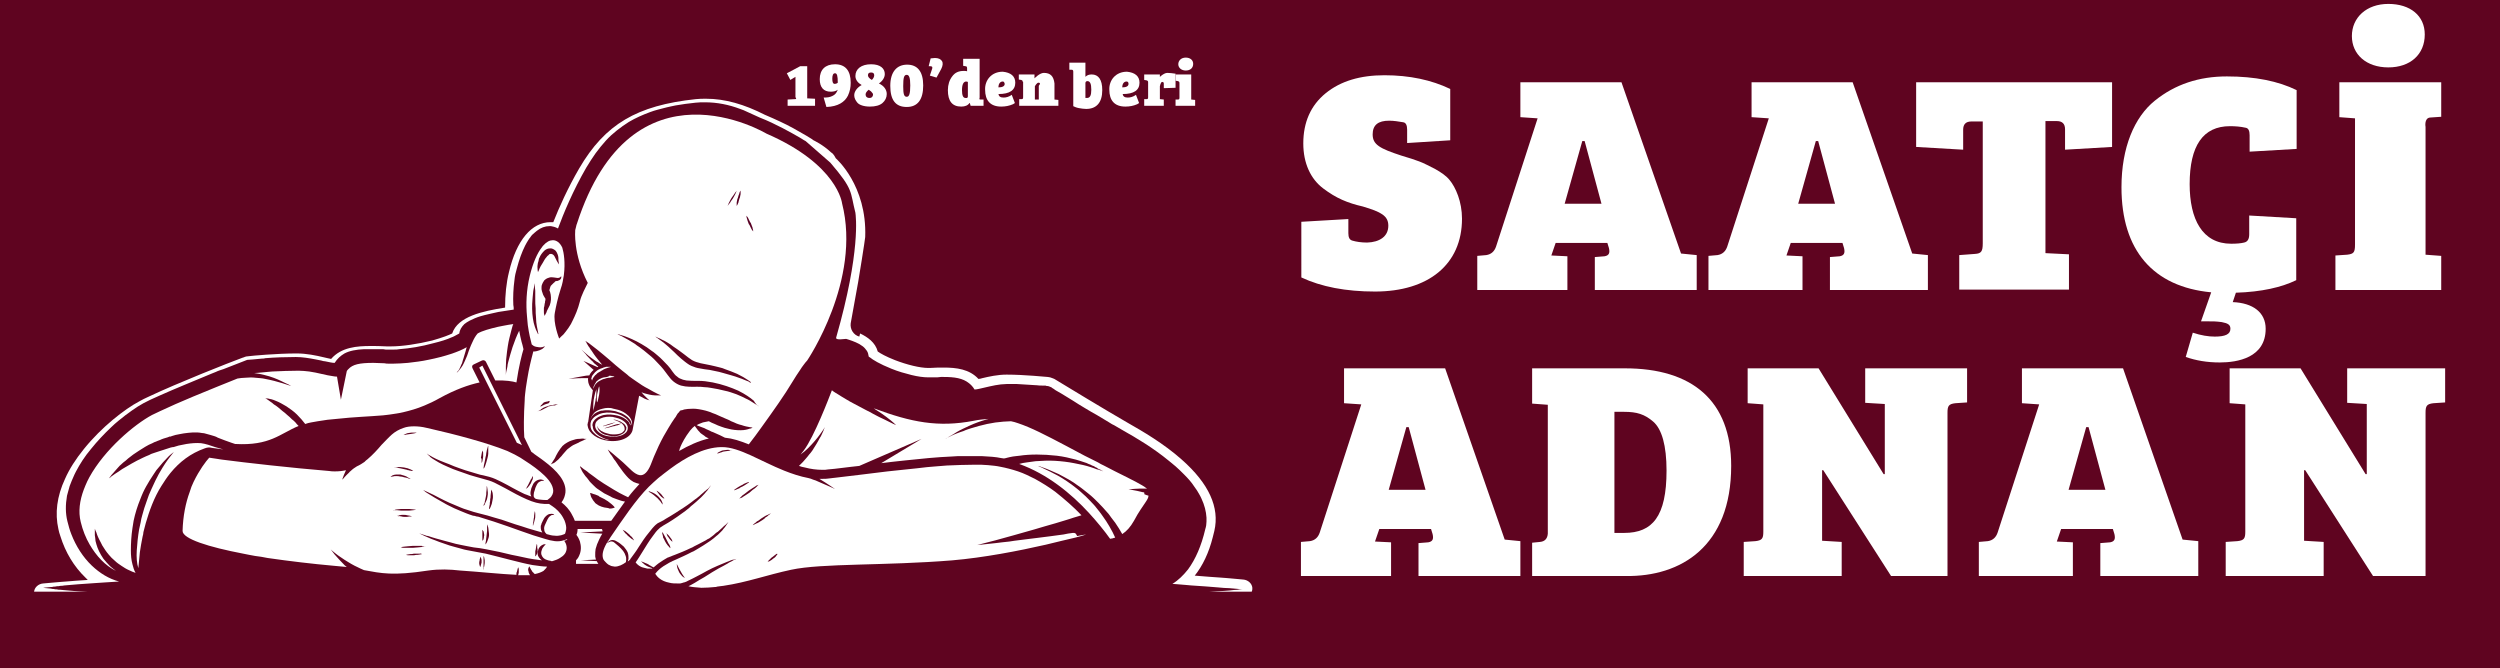
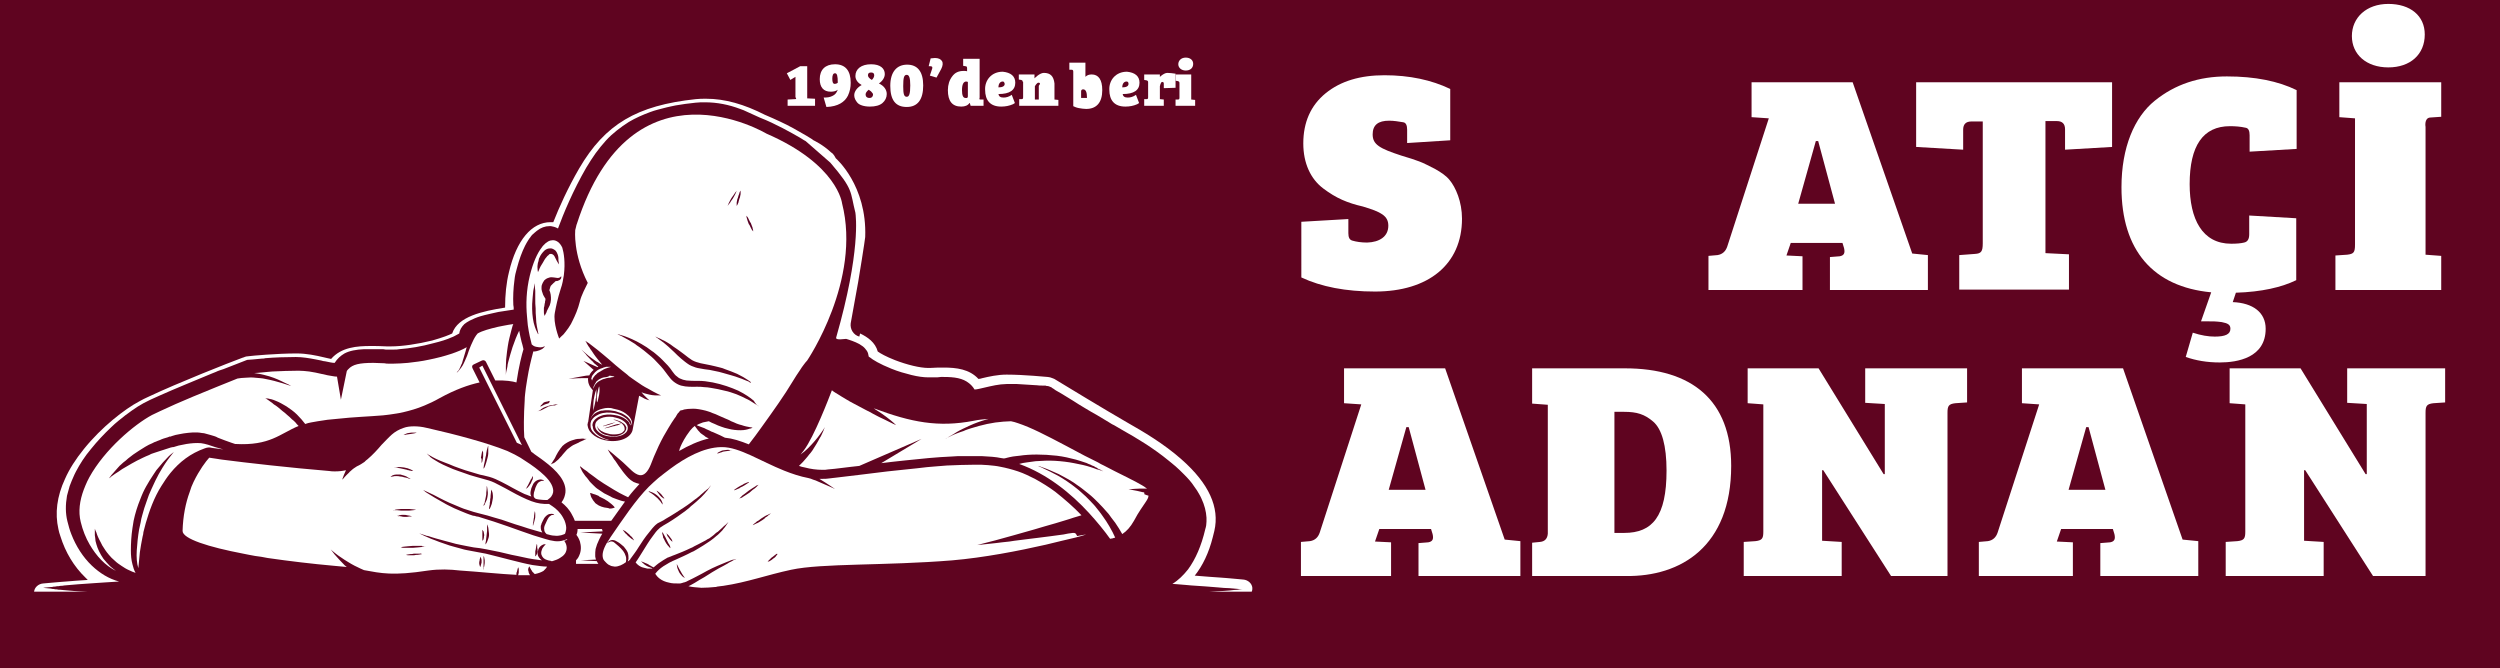
<svg xmlns="http://www.w3.org/2000/svg" version="1.1" id="katman_1" x="0px" y="0px" viewBox="0 0 638 170.6" style="enable-background:new 0 0 638 170.6;" xml:space="preserve">
  <style type="text/css">
	.st0{fill:#5F0420;}
	.st1{fill:#FFFFFF;}
	.st2{fill:#580023;}
</style>
  <g>
    <rect x="0" y="0" class="st0" width="638" height="171" />
    <g>
      <path class="st0" d="M22,146.6l-2.8-5.3l-3.8-13.2l7.4-14.7l13-11.9l12-4.2L64,91.7l11.1-1.1l10.3,2c0,0,2.2-4.2,9.1-4    c6.9,0.2,12.3-0.4,12.3-0.4s6.2-1.1,7.4-1.5c1.1-0.4,5.1-5.1,5.1-5.1l9.1-3.1l2.2,0.4c0,0-1.3-18.7,8.7-22h2.9    c0,0,8.3-21.1,15.8-24.4c0,0,12.9-11,32.6-5.1c0,0,17.8,6.6,25.2,16.3c0,0,9.1,5.1-0.9,40.6c0,0,6.7,2.2,8.5,6.6    c0.9,0.2,6.2,4,11.6,4c0,0,12.3-1.1,14.7,3.1c0,0,13.8-2.6,20.5,0.4c0,0,29,16,34.1,23.5c0,0,11.8,9.7-1.6,25.5l15.6,2l-0.9,2.2    c0,0-93.6,5.3-133.1,5.1c0,0-89.4,0.9-173.3-5.1c0,0-4.7-4,7.8-2.9S27.9,147.6,22,146.6z" />
      <g>
        <path class="st1" d="M219.3,85.9L219.3,85.9c-1.5-0.4-2.4-1.9-2.2-3.4l1.9-10.5c0.1-0.4,1.8-11.1,1.8-11.5     c0.5-13.2-7.5-20.1-7.5-20.1c-0.2-0.3-0.5-1.1-1.2-1.5c-2.1-2-4.5-3.1-4.5-3.1c-0.1-0.1-0.3-0.2-0.4-0.3     c-0.1-0.1-2.1-1.3-4.8-2.8c-2-1.1-4.6-2.3-7.2-3.4c-5.3-2.7-10.2-4.1-15-4.1c-0.9,0-1.8,0-2.6,0.1c-15.1,1.6-23.2,6.4-29.8,17.7     c-2.9,5-5.1,9.9-6.6,13.7c-0.3,0-0.5,0-0.7,0c-4.8,0-8.7,4.6-10.6,12.7c-0.7,2.8-1,5.9-1,9.1c-5.8,0.9-12.1,2.3-13.5,6.6     c-0.8,0.4-2.3,1-5.1,1.8c-3.7,0.9-7.6,1.5-10.6,1.5c-0.3,0-0.7,0-1,0c-1.6-0.1-3-0.1-4.1-0.1c-3.5,0-7.5,0.3-10.1,3.3     c-0.6-0.1-1.3-0.3-1.8-0.4c-2.1-0.5-4.5-1-7-1c-5.1,0-11.5,0.6-12.2,0.7c-0.4,0-0.9,0.1-1.3,0.3c-0.1,0-0.3,0.1-0.6,0.2     c-3,1.1-16.2,6.3-23.6,9.8c-0.9,0.4-1.7,0.8-2.4,1.2c-3.8,2-9.7,6.6-14.2,12.2c-2.1,2.6-3.7,5.1-4.8,7.6     c-2.1,4.5-2.6,8.8-1.7,12.8c0.1,0.6,0.3,1.2,0.5,1.8c1.3,4.2,3.5,7.8,6.4,10.6c0.2,0.2,0.4,0.4,0.6,0.6c-2.1,0.1-4,0.3-5.5,0.4     c-0.9,0.1-1.8,0.1-2.5,0.2l-3.4,0.3c-1.2,0.1-2.2,1-2.3,2.1c-0.1,1.3,0.9,2.5,2.2,2.6l2.6,0.2l0.9,0.1c0.8,0.1,1.6,0.1,2.5,0.2     c1.2,0.1,2.7,0.2,4.2,0.3c0.9,0.1,1.9,0.1,3,0.2c4.3,0.3,9.4,0.6,15.1,0.9c5.9,0.3,12.5,0.6,19.6,0.9c7.6,0.3,15.4,0.6,23.2,0.9     c9.5,0.3,18,0.5,25.9,0.7c4.4,0.1,8.9,0.2,13.4,0.2h0.3c0,0,9-0.4,14-0.4c8.3,0.1,25.3,0.4,25.3,0.4l3.3-1h4.3l24.2,1l5.1-1     l1.9,1l2.1-1h4.9l2.8,0c3.6-0.1,7.3-0.1,10.9-0.2c7.9-0.2,16.4-0.4,25.9-0.7l7.8-0.3l4.2-0.1l10.4-0.4l0.8,0     c7.1-0.3,13.7-0.6,19.6-1c5.8-0.3,10.8-0.6,15.1-0.9c0.1,0,0.2,0,0.2,0c1.9-0.1,3.7-0.3,5.2-0.4c0.6,0,1.2-0.1,1.8-0.1     c0.9-0.1,1.7-0.1,2.5-0.2l3.5-0.3c1.3-0.1,2.3-1.3,2.2-2.6c-0.1-1.1-1.1-2-2.3-2.1l-3.3-0.3c-0.7-0.1-1.6-0.1-2.5-0.2     c-1.8-0.1-4-0.3-6.6-0.5c2-2.5,3.6-5.8,4.6-9.8c0.1-0.5,0.3-1.1,0.4-1.6c1.4-6-1.4-12.1-8.3-18.2c-4.6-4.1-10.1-7.3-13.8-9.4     c-5.4-3.1-17.1-10.2-18.4-11c-0.4-0.3-0.9-0.4-1.4-0.6c-0.2,0-0.4-0.1-0.6-0.1c-0.2,0-6-0.6-10.5-0.6c-2.3,0-4.5,0.5-6.2,0.9     c-0.3,0.1-0.7,0.2-1,0.2c-2.3-2.5-5.6-2.9-8.9-2.9c-1,0-2.1,0-3.5,0.1c-0.1,0-0.3,0-0.4,0c-2.1,0-5.4-0.8-8.5-2     c-2.3-0.9-3.7-1.7-4.4-2.2c-0.6-2.3-2.6-3.7-4.5-4.6 M218.3,54.3c0.1,0.8,1.4,9.8-4.9,31.8c-0.3,0.9,2.4,0.3,2.6,0.4     c0.4,0.1,0.9,0.3,1.5,0.5c0.6,0.2,1.2,0.5,1.8,0.8c0.3,0.2,0.6,0.4,0.9,0.6c0.4,0.3,0.7,0.7,1,1.1c0.3,0.4,0.4,0.9,0.5,1.5     c0.1,0.1,0.1,0.1,0.3,0.2c0.7,0.6,2.5,1.7,5.5,2.9c1.7,0.7,3.5,1.2,5.1,1.6c1.6,0.4,3.1,0.6,4.3,0.6c0.2,0,0.4,0,0.5,0     c0.3,0,0.7,0,1,0c0.6,0,1.2,0,1.7-0.1c0.3,0,0.5,0,0.7,0h0c2.8,0,4.9,0.3,6.5,1.6c0.5,0.4,1,0.9,1.4,1.6c0.6,0,1.7-0.3,2.6-0.5     c0.4-0.1,0.9-0.2,1.3-0.3c0.9-0.2,1.9-0.4,2.8-0.5c0.5,0,1-0.1,1.5-0.1h0c0.5,0,1.1,0,1.7,0c0.3,0,0.6,0,0.9,0     c1.7,0.1,3.4,0.2,4.8,0.3c0,0,0.1,0,0.1,0c0.7,0.1,1.3,0.1,1.7,0.1c0.2,0,0.3,0,0.4,0c0.3,0,0.4,0,0.6,0.1c0.1,0,0.1,0,0.1,0     c0.4,0,0.7,0.2,1,0.3c0,0,0,0,0,0c0.1,0,0.2,0.1,0.3,0.2c0.2,0.1,0.5,0.3,0.9,0.6c0.4,0.2,0.9,0.5,1.4,0.8     c0.9,0.5,1.9,1.2,3.1,1.9c0.9,0.6,1.9,1.2,2.9,1.8c1,0.6,2,1.2,3.1,1.8c1,0.6,2,1.2,3,1.8c0.5,0.3,0.9,0.6,1.4,0.8     c0.9,0.5,1.7,1,2.4,1.4c3.2,1.8,7.6,4.4,11.6,7.7c0.6,0.5,1.1,0.9,1.7,1.4c0.8,0.7,1.5,1.4,2.2,2.1c1,1,1.9,2,2.6,3.1     c0.2,0.3,0.5,0.7,0.7,1c0.4,0.7,0.8,1.3,1.1,2c0.8,1.7,1.2,3.3,1.3,4.9c0,0.3,0,0.6,0,1c0,0.6-0.1,1.3-0.3,1.9     c-1,4.3-2.5,7.7-4.4,10.3c-1.2,1.5-2.5,2.8-4,3.7c0.9,0.1,1.7,0.1,2.5,0.2c0.8,0.1,1.6,0.1,2.3,0.2c2.6,0.2,4.9,0.3,6.8,0.5     c1.1,0.1,2.1,0.2,3,0.2c2.2,0.2,3.4,0.3,3.4,0.3s-0.2,0-0.5,0c-0.2,0-0.5,0-0.9,0.1c-0.5,0-1.2,0.1-2.1,0.2     c-0.8,0.1-1.8,0.1-3,0.2c-0.8,0.1-1.6,0.1-2.4,0.2c-1.3,0.1-2.8,0.2-4.3,0.3c-4.2,0.3-9.3,0.6-15.1,0.9c-1.5,0.1-3,0.2-4.5,0.2     c-1.6,0.1-3.2,0.2-4.9,0.2c-1.6,0.1-3.2,0.2-4.8,0.2c-0.1,0-0.2,0-0.2,0c-1.7,0.1-3.4,0.2-5.1,0.2c-3.6,0.1-7.3,0.3-11.2,0.4     c-1.9,0.1-3.9,0.1-5.9,0.2c-2,0.1-4,0.1-6.1,0.2c-6.2,0.2-12.6,0.4-19.2,0.5c-2.2,0.1-4.4,0.1-6.7,0.1c-4.5,0.1-9,0.2-13.6,0.2     c-2.3,0-4.6,0.1-7,0.1c-2.3,0-4.6,0-7,0.1c0,0,0,0-0.1,0c-4.7,0.1-9.4,0.1-14.2,0.1c-4.8,0-9.5,0-14.3,0c-9.6,0-19.1,0-28.5-0.2     c-4.7,0-9.4-0.1-14-0.2c-2.3,0-4.6-0.1-6.9-0.1c-2.3,0-4.5-0.1-6.8-0.1c-9-0.2-17.6-0.4-25.8-0.7c-2.1-0.1-4.1-0.1-6.1-0.2     c-4-0.1-7.9-0.3-11.6-0.4c-1.9-0.1-3.7-0.1-5.5-0.2c-0.9,0-1.8-0.1-2.7-0.1c-0.9,0-1.8-0.1-2.7-0.1c-5.1-0.2-9.9-0.5-14.2-0.7     c-0.7,0-1.4-0.1-2-0.1c-0.1,0-0.2,0-0.2,0c-2-0.1-4-0.2-5.8-0.3c-0.7,0-1.3-0.1-2-0.1c-1.2-0.1-2.4-0.1-3.5-0.2     c-0.6,0-1.1-0.1-1.6-0.1c-3.1-0.2-5.8-0.4-7.8-0.6c-0.3,0-0.7-0.1-1-0.1c-0.3,0-0.6,0-0.9-0.1c-0.3,0-0.5,0-0.8-0.1     c-0.2,0-0.5,0-0.7-0.1c-1.3-0.1-2-0.2-2-0.2s0.7-0.1,2-0.2c0.2,0,0.4,0,0.7-0.1c0.2,0,0.5,0,0.8-0.1c0.3,0,0.6,0,0.9-0.1     c0.3,0,0.6,0,1-0.1c2.1-0.2,4.7-0.4,7.8-0.6c1.9-0.1,4-0.3,6.2-0.4c-2.6-0.7-4.9-2.1-7-4.1c-2.2-2.1-4-4.9-5.2-8     c-0.4-1-0.7-2.1-1-3.3c-0.5-2-0.5-4.2-0.1-6.5c0.1-0.4,0.2-0.8,0.3-1.1c0.2-0.9,0.5-1.8,0.9-2.7c0.2-0.5,0.5-1.1,0.7-1.6     c0.1-0.3,0.3-0.5,0.4-0.8c1-1.9,2.2-3.8,3.8-5.7c1.6-2,3.4-3.9,5.2-5.6c0.6-0.6,1.2-1.1,1.8-1.6c1.2-1,2.4-1.9,3.4-2.6     c1.1-0.8,2.1-1.4,3-1.9c1.1-0.6,2.4-1.2,4-1.9c4-1.8,9.2-3.9,13.5-5.7c0.3-0.1,0.7-0.3,1-0.4c0.6-0.3,1.3-0.5,1.9-0.7     c3.3-1.3,5.6-2.2,5.9-2.3c0.2-0.1,0.4-0.1,0.6-0.1c0.1,0,1.5-0.1,3.4-0.3c0.3,0,0.6,0,0.8-0.1c2.3-0.2,5.3-0.3,7.8-0.3     c1.7,0,3.4,0.3,5,0.6c0.5,0.1,1,0.2,1.5,0.3c0.3,0.1,0.7,0.2,1,0.2c1,0.2,1.8,0.4,2.4,0.4c0,0,0,0,0,0c0,0,0,0,0,0     c0.7-1.1,1.5-1.8,2.5-2.4c1.3-0.7,3-1,5-1.1c0.5,0,1,0,1.6,0c0.5,0,1.1,0,1.8,0c0.3,0,0.7,0,1,0c0.4,0,0.7,0,1.1,0.1     c0.2,0,0.4,0,0.5,0c0.2,0,0.4,0,0.5,0c0.4,0,0.8,0,1.2,0c0.4,0,0.9,0,1.3-0.1c2.7-0.2,5.7-0.7,8.6-1.5c2.1-0.5,3.6-1,4.7-1.5     c0.3-0.1,0.5-0.2,0.7-0.3c0.6-0.3,1.1-0.6,1.3-0.7c0.1-0.9,0.6-1.7,1.3-2.4c0.4-0.3,0.8-0.6,1.4-0.9c0.8-0.4,1.7-0.8,2.7-1.1     c0.3-0.1,0.7-0.2,1.1-0.3c1.1-0.3,2.3-0.5,3.5-0.8c1.3-0.2,2.6-0.4,3.9-0.6c0-0.4,0-0.8-0.1-1.2c-0.1-2,0-4.2,0.3-6.4     c0.1-1,0.3-1.9,0.6-2.9c0.6-2.3,1.3-4.2,2.1-5.8c0.3-0.5,0.5-1,0.8-1.4c0.2-0.3,0.3-0.5,0.5-0.7c0.3-0.5,0.7-0.9,1.1-1.2     c0,0,0,0,0,0c0.2-0.2,0.4-0.3,0.6-0.5c1-0.8,2.1-1.2,3.2-1.2h0c0.1,0,0.3,0,0.4,0c0.5,0.1,1.1,0.2,1.8,0.6     c1.4-3.8,3.8-9.6,7.2-15.5c0.8-1.3,1.6-2.6,2.4-3.7c0.8-1.1,1.7-2.2,2.6-3.2c0.9-1,1.8-1.8,2.8-2.6c1-0.8,2-1.5,3.1-2.2     c1.7-1,3.5-1.8,5.4-2.5c1.3-0.5,2.7-0.8,4.2-1.2c0.7-0.2,1.5-0.3,2.3-0.5c1.6-0.3,3.3-0.5,5.1-0.7c0.8-0.1,1.6-0.1,2.4-0.1     c3.1,0,6.1,0.6,9,1.7c0.6,0.2,1.1,0.4,1.7,0.7c1.1,0.5,2.2,1,3.3,1.5c4.1,1.6,8.1,3.9,10.2,5.1c0.9,0.6,1.5,0.9,1.5,0.9l6.3,5.5     C217.9,48.5,216.9,48.8,218.3,54.3 M217.9,66.6" />
        <path class="st1" d="M152.4,102.7c0,0,0.1-0.2,0.2-0.6c0.1-0.4,0.2-0.9,0.3-1.4c0.1-0.5,0.1-1,0.1-1.4c0-0.4-0.1-0.7-0.1-0.7     s-0.1,0.2-0.2,0.6c-0.1,0.4-0.2,0.9-0.3,1.4c0,0.3-0.1,0.5-0.1,0.8c0,0.2,0,0.5,0,0.7c0,0.1,0,0.2,0,0.3     C152.4,102.5,152.4,102.7,152.4,102.7z" />
        <path class="st1" d="M159.5,128c-0.7-0.1-1.3-0.3-2.1-0.6c-0.3-0.1-0.5-0.2-0.8-0.3c-0.3-0.1-0.5-0.2-0.8-0.4     c-0.3-0.1-0.5-0.3-0.8-0.4c-0.3-0.1-0.5-0.3-0.8-0.4c-0.5-0.3-1-0.7-1.5-1c-0.5-0.3-0.9-0.7-1.3-1.1c-0.2-0.2-0.4-0.4-0.6-0.6     c-0.2-0.2-0.4-0.4-0.5-0.6c-0.3-0.4-0.6-0.8-0.9-1.1c-0.3-0.4-0.5-0.7-0.7-1c-0.2-0.3-0.3-0.6-0.4-0.8c-0.2-0.3-0.3-0.6-0.3-0.7     c0,0,0,0,0,0s0.1,0,0.2,0.1c0.1,0.1,0.3,0.2,0.5,0.4c0.2,0.2,0.4,0.3,0.7,0.5c0.3,0.2,0.6,0.4,0.9,0.7c0.3,0.2,0.7,0.5,1.1,0.8     c0.4,0.3,0.8,0.6,1.2,0.9c0.5,0.3,1,0.7,1.5,1c0.4,0.3,0.9,0.5,1.3,0.8c0.4,0.3,0.9,0.5,1.3,0.8c0.5,0.3,0.9,0.5,1.4,0.8     c0.8,0.4,1.5,0.8,2.2,1.1c0.9-1.2,1.9-2.3,2.9-3.4c-0.5-0.1-1-0.3-1.5-0.5c-1.1-0.6-1.7-1.4-2.3-2.1c-0.6-0.7-1-1.4-1.5-2     c-0.2-0.3-0.4-0.6-0.6-0.9c-0.2-0.3-0.4-0.6-0.6-0.8c-0.3-0.5-0.6-1-0.9-1.3c-0.5-0.8-0.7-1.2-0.7-1.2s0.4,0.3,1.1,0.9     c0.5,0.4,1.2,1,2,1.7c0.3,0.2,0.5,0.5,0.8,0.7c0.6,0.5,1.1,1.1,1.8,1.7c0.6,0.6,1.2,1.1,1.9,1.4c0.7,0.3,1.2,0.2,1.7-0.1     c0.6-0.4,1-1,1.4-1.8c0.4-0.8,0.7-1.8,1.1-2.7c0.4-0.9,0.8-1.8,1.2-2.7c0.8-1.7,1.7-3.3,2.5-4.6c0.6-1,1.1-1.8,1.6-2.5     c0.2-0.2,0.3-0.4,0.4-0.6c0.1-0.2,0.2-0.3,0.3-0.5c0.1-0.1,0.2-0.3,0.3-0.3c0.1-0.2,0.3-0.4,0.4-0.5c0.1-0.1,0.2-0.1,0.4-0.1     c0,0,0,0,0,0c0.1,0,0.3-0.1,0.6-0.2c0.5-0.1,1.3-0.2,2.3-0.2c0.9,0,2,0.2,3.2,0.5c0.6,0.2,1.1,0.3,1.7,0.6     c0.6,0.2,1.1,0.4,1.7,0.7c0.5,0.2,1.1,0.5,1.6,0.7c0.5,0.2,1,0.4,1.5,0.7c0.5,0.2,1,0.4,1.4,0.6c0.5,0.2,0.9,0.3,1.3,0.4     c0.8,0.3,1.5,0.4,2,0.5c0.5,0.1,0.8,0.1,0.8,0.1s-0.1,0-0.2,0.1c-0.1,0.1-0.3,0.2-0.6,0.2c-0.5,0.2-1.3,0.4-2.3,0.4     c-1,0-2.1-0.1-3.2-0.4c-0.6-0.1-1.1-0.3-1.7-0.5c-0.6-0.2-1.1-0.4-1.7-0.7c-0.5-0.2-1-0.4-1.5-0.7c-0.5,0.1-1,0.2-1.5,0.3     c-0.5,0.2-1.1,0.4-1.6,0.7c0.2,0.1,0.4,0.2,0.7,0.3c0.3,0.1,0.5,0.2,0.8,0.3c0.3,0.1,0.6,0.2,0.9,0.4c0.3,0.1,0.6,0.3,0.9,0.4     c0.3,0.2,0.6,0.3,0.9,0.4c0.3,0.1,0.6,0.3,0.9,0.4c0.3,0.1,0.6,0.3,0.9,0.4c0.4,0.2,0.8,0.4,1.2,0.6c1,0.1,2,0.3,3,0.6     c1,0.3,2.1,0.7,3.1,1.1c1.1-1.4,2.2-2.9,3.2-4.3c3.1-4.3,6-8.4,7.9-11.6c0.7-1.2,1.4-2.2,2-3.1c0.3-0.5,0.6-0.9,0.9-1.3     c0.3-0.4,0.6-0.8,0.9-1.1c0,0,0,0,0,0l0,0c0,0,13.9-20.5,8.9-40.1c0,0-1.1-9.9-19.3-17.8c0,0-34.3-20.6-48.4,23.1     c-0.1,0.2-0.1,0.3-0.1,0.3s-0.3,1.3-0.3,1.2c0,0,0,0.1,0,0.1c0,0-0.6,6,3.2,13.4c-0.5,1-1.7,3.3-2,4.7c-0.5,2-1.2,3.6-1.9,5     c-0.1,0.3-0.3,0.5-0.4,0.8c-0.4,0.7-0.9,1.4-1.3,1.9c-0.1,0.2-0.3,0.3-0.4,0.5c-0.2,0.3-0.5,0.5-0.7,0.7     c-0.4,0.4-0.6,0.6-0.6,0.6s-1.6-4-1.1-6.6c0.3-1.6,0.7-3.6,1.5-6.1c0.2-0.6,0.4-1.2,0.5-1.8c0.1-0.6,0.2-1.1,0.3-1.7     c0.4-3.2,0-5.7-0.4-7c-0.6-1.3-1.5-1.9-2.4-1.9c-0.8,0-1.6,0.4-2.4,1.3c-0.1,0.1-0.3,0.3-0.4,0.5c-1.2,1.5-2.3,4-3.1,7.3     c-0.9,3.7-1,7.3-0.7,10.4c0.1,0.8,0.1,1.5,0.2,2.2c0.3,2.1,0.7,3.8,1,4.9c0.2,0.2,0.6,0.5,1.1,0.6c0.5,0.1,1.1,0.2,1.5,0.1     c0.1,0,0.2,0,0.3-0.1c0.2,0,0.3-0.1,0.4-0.1c0,0,0.1,0,0.1,0s0,0,0,0c0,0-0.1,0.1-0.1,0.1c0,0-0.1,0.1-0.2,0.2     c-0.1,0.1-0.2,0.1-0.2,0.2c-0.1,0.1-0.2,0.1-0.3,0.2c-0.4,0.2-0.8,0.4-1.3,0.5c-0.3,0.1-0.6,0.1-0.9,0.1     c-0.2,0.8-0.7,2.6-1.2,5.1c-0.2,1.2-0.5,2.7-0.7,4.2c-0.1,1-0.3,2.1-0.3,3.3c-0.1,1.7-0.2,3.5-0.2,5.4c0,1.3,0,2.6,0.1,3.9     l1.8,3.7c0.3,0.2,0.6,0.4,0.8,0.6c0.6,0.4,1.1,0.8,1.7,1.2c0.3,0.2,0.5,0.4,0.8,0.6c3.2,2.4,5.7,5.1,5.4,8     c-0.1,0.7-0.3,1.6-1,2.5c1,0.8,2,1.8,2.7,3.2c0.3,0.5,0.5,1,0.7,1.5h9.3C157.2,131.3,158.3,129.6,159.5,128z M193.2,103.4     c-0.3-0.2-0.6-0.4-1.1-0.7c-0.2-0.1-0.5-0.3-0.8-0.5c-0.3-0.2-0.6-0.3-1-0.5c-0.7-0.4-1.5-0.7-2.4-1.1c-0.9-0.3-1.9-0.7-3-0.9     c-1.1-0.3-2.2-0.5-3.4-0.7c-0.6-0.1-1.2-0.2-1.8-0.2c-0.6-0.1-1.2-0.1-1.8-0.1c-1.3,0-2.6,0.1-4.1-0.3c-0.7-0.2-1.4-0.6-2-1.1     c-0.6-0.5-1-1.1-1.4-1.6c-0.7-1-1.5-2-2.3-2.8c-0.8-0.9-1.6-1.7-2.5-2.4c-0.8-0.7-1.7-1.4-2.4-1.9c-0.4-0.3-0.8-0.5-1.1-0.8     c-1.1-0.7-2.1-1.3-2.9-1.7c-0.5-0.3-0.9-0.5-1.2-0.6c-0.3-0.1-0.4-0.2-0.4-0.2s0.2,0,0.5,0.1c0.3,0.1,0.7,0.2,1.3,0.4     c1.1,0.4,2.6,1,4.3,2c0.9,0.5,1.8,1.1,2.7,1.8c0.5,0.3,0.9,0.7,1.4,1.1c0.5,0.4,0.9,0.8,1.3,1.2c0.9,0.9,1.8,1.8,2.5,2.9     c0.4,0.5,0.7,1,1.2,1.3c0.4,0.4,0.9,0.6,1.5,0.8c0.3,0.1,0.6,0.1,0.9,0.2c0.9,0.1,1.9,0.1,2.8,0.1c0.7,0,1.3,0,2,0.1     c0.6,0.1,1.3,0.2,1.9,0.3c2.5,0.5,4.7,1.3,6.5,2.1c1.8,0.9,3.1,1.8,4,2.6C192.7,102.9,193,103.1,193.2,103.4     c0.3,0.1,0.4,0.3,0.4,0.3S193.5,103.6,193.2,103.4z M191.7,97.7c0,0-0.1,0-0.3-0.1c-0.1,0-0.2-0.1-0.3-0.2     c-0.1-0.1-0.3-0.1-0.5-0.2c-0.7-0.3-1.7-0.7-2.9-1.1c-0.3-0.1-0.6-0.2-1-0.3c-0.7-0.2-1.4-0.4-2.1-0.6c-0.4-0.1-0.8-0.2-1.1-0.3     c-0.8-0.2-1.6-0.3-2.4-0.5c-0.8-0.1-1.7-0.2-2.6-0.4c-0.7-0.1-1.3-0.3-2-0.6c-0.2-0.1-0.4-0.2-0.6-0.3c-0.8-0.5-1.5-1.1-2.1-1.6     c-0.6-0.5-1.2-1.1-1.7-1.6c-0.5-0.5-1.1-1-1.5-1.4c-0.5-0.4-0.9-0.8-1.3-1.1c-0.4-0.3-0.8-0.6-1.1-0.8c-0.3-0.2-0.5-0.4-0.7-0.5     c-0.2-0.1-0.2-0.2-0.2-0.2s0.2,0.1,0.6,0.3c0.1,0.1,0.3,0.1,0.5,0.2c0.3,0.2,0.8,0.4,1.2,0.6c0.2,0.1,0.5,0.3,0.7,0.4     c0.3,0.2,0.5,0.3,0.8,0.5c0.5,0.4,1.1,0.8,1.7,1.2c0.6,0.4,1.2,0.9,1.9,1.4c0.6,0.5,1.3,1,1.9,1.4c0.7,0.4,1.4,0.6,2.2,0.8     c0.8,0.2,1.7,0.3,2.5,0.5c0.4,0.1,0.8,0.2,1.3,0.3c0.4,0.1,0.8,0.2,1.2,0.3c0.4,0.1,0.8,0.2,1.2,0.4c1.1,0.4,2.2,0.8,3.1,1.2     c1.2,0.6,2.1,1.1,2.8,1.6c0.3,0.2,0.6,0.4,0.7,0.5C191.6,97.7,191.7,97.7,191.7,97.7z M148.8,96c0.5-0.1,1.1-0.2,1.6-0.2     c0.2-0.5,0.6-1,1.1-1.4l-2.6-2.3l3.6,1.6c0.1,0,0.1-0.1,0.2-0.1c-0.2-0.2-0.5-0.4-0.7-0.6c-0.3-0.2-0.5-0.4-0.7-0.7     c-0.5-0.4-0.9-0.9-1.3-1.3c-0.2-0.2-0.4-0.4-0.5-0.6c-0.7-0.7-1.1-1.2-1.1-1.2s0.7,0.7,1.8,1.6c0.4,0.3,0.9,0.7,1.5,1.1     c0.3,0.2,0.5,0.4,0.8,0.5c0.4,0.3,0.8,0.5,1.2,0.7c0,0,0,0,0,0c-0.8-1-1.6-1.9-2.2-2.8c-0.3-0.5-0.6-0.9-0.9-1.3     c-0.1-0.2-0.2-0.4-0.4-0.6c-0.1-0.2-0.2-0.3-0.3-0.5c-0.1-0.1-0.2-0.3-0.2-0.4c-0.1-0.1-0.1-0.2-0.2-0.3     c-0.1-0.2-0.1-0.2-0.1-0.2s0.3,0.2,0.9,0.6c0.5,0.4,1.3,1,2.2,1.7c0.9,0.7,1.9,1.6,3,2.5c0.5,0.5,1.1,0.9,1.6,1.4     c0.6,0.5,1.1,0.9,1.7,1.4c0.6,0.5,1.2,0.9,1.7,1.4c0.6,0.4,1.2,0.9,1.7,1.2c1.1,0.8,2.2,1.5,3.2,2c1,0.6,1.8,1,2.4,1.3     c0.5,0.2,0.8,0.4,0.9,0.4c0,0,0.1,0,0.1,0s0,0-0.1,0c0,0-0.1,0-0.2,0c-0.2,0-0.5,0-0.8,0c-0.2,0-0.4,0-0.6,0     c-0.4,0-0.9-0.1-1.4-0.2c-0.3-0.1-0.5-0.1-0.8-0.2c-0.4-0.1-0.8-0.2-1.2-0.4c0.2,0.2,0.4,0.5,0.6,0.7c0.1,0.1,0.2,0.2,0.3,0.3     c0.2,0.2,0.3,0.3,0.5,0.5c0.4,0.4,0.7,0.6,0.7,0.6s-0.2-0.1-0.6-0.2c-0.1,0-0.2-0.1-0.3-0.1c-0.3-0.1-0.7-0.3-1-0.5     c-0.3-0.1-0.5-0.3-0.8-0.4l-1.6,8.4c-0.2,2.1-3,3.5-6.2,3.1c-2.8-0.3-5-1.9-5.3-3.7c-0.1-0.3-0.1-0.5,0-0.8c0-0.1,0-0.2,0.1-0.3     h0l1.2-8.1c-0.4-0.5-0.8-0.9-1-1.5c-0.1-0.3-0.2-0.5-0.2-0.8c0-0.3-0.1-0.5,0-0.8c-0.4,0-0.8,0-1.3,0c-1.8,0-3.7,0.2-3.7,0.2     S147,96.3,148.8,96z M137.1,84.8c-0.2-0.3-0.4-0.8-0.6-1.4c-0.2-0.6-0.4-1.3-0.5-2.1c-0.1-0.8-0.2-1.6-0.2-2.5     c0-0.8,0-1.7,0.1-2.5c0-0.4,0.1-0.8,0.1-1.1c0-0.4,0.1-0.7,0.1-1c0.1-0.6,0.2-1.1,0.3-1.5c0-0.2,0.1-0.3,0.1-0.4     c0-0.1,0-0.1,0-0.1s0,0,0,0c0,0,0,0.1,0,0.1c0,0.1,0,0.2,0,0.4c0,0.4,0,0.9,0.1,1.5c0,0.3,0,0.7,0,1c0,0.4,0,0.7,0,1.1     c0,0.8,0,1.6,0.1,2.4c0,0.8,0,1.6,0.1,2.4c0,0.8,0.1,1.5,0.2,2.1c0.1,0.6,0.2,1.1,0.3,1.5c0.1,0.4,0.1,0.6,0.1,0.6     S137.2,85.2,137.1,84.8z M138,67.9c-0.2,0.4-0.4,0.8-0.5,1.1c-0.1,0.3-0.2,0.4-0.2,0.4s-0.1-0.2-0.1-0.5c0-0.3-0.1-0.8,0-1.3     c0-0.3,0.1-0.6,0.2-0.9c0-0.1,0.1-0.3,0.1-0.5s0.1-0.3,0.2-0.5c0.1-0.3,0.3-0.6,0.5-0.9c0.2-0.3,0.5-0.6,0.8-0.9     c0.4-0.3,0.8-0.5,1.3-0.5c0.5-0.1,1,0.2,1.4,0.5c0.3,0.3,0.5,0.7,0.6,1c0.1,0.3,0.2,0.6,0.2,0.9c0,0.5,0,0.9,0.1,1.2     c0,0.1,0,0.1,0,0.2c0,0.2,0.1,0.3,0.1,0.3s0,0-0.1-0.1c-0.1-0.1-0.1-0.1-0.2-0.3c-0.2-0.3-0.4-0.7-0.6-1.1     c-0.1-0.2-0.2-0.4-0.3-0.6c-0.1-0.2-0.3-0.4-0.5-0.5c-0.2-0.1-0.3-0.1-0.5-0.1c-0.2,0-0.4,0.1-0.5,0.3c-0.2,0.1-0.4,0.3-0.6,0.6     c-0.2,0.2-0.4,0.5-0.5,0.7c-0.2,0.3-0.3,0.5-0.4,0.7C138.3,67.4,138.1,67.7,138,67.9z M140.6,76.5c0,0.2-0.1,0.5-0.1,0.7     c-0.1,0.2-0.1,0.5-0.2,0.7c-0.1,0.2-0.2,0.4-0.3,0.6c-0.1,0.2-0.2,0.4-0.3,0.6c-0.1,0.2-0.2,0.3-0.2,0.5     c-0.1,0.2-0.1,0.3-0.2,0.4c-0.2,0.4-0.3,0.6-0.3,0.6s-0.1-0.1-0.1-0.3c-0.1-0.2-0.1-0.5-0.1-0.9c0-0.2,0-0.4,0-0.6     c0-0.2,0-0.4,0.1-0.6c0-0.2,0.1-0.4,0.1-0.7c0.1-0.2,0.1-0.4,0.1-0.6c0.1-0.2,0.1-0.4,0.1-0.6c0,0,0-0.1,0-0.1     c-0.1-0.1-0.2-0.2-0.2-0.3c-0.1-0.2-0.3-0.4-0.4-0.7c-0.1-0.3-0.2-0.6-0.3-0.9c0-0.2-0.1-0.3-0.1-0.5c0-0.2,0-0.4,0-0.5     c0-0.4,0.1-0.7,0.3-1.1c0.1-0.2,0.2-0.3,0.3-0.5c0.1-0.2,0.3-0.3,0.4-0.4c0.1-0.1,0.3-0.2,0.5-0.3c0.2-0.1,0.4-0.1,0.6-0.2     c0.4-0.1,0.7,0,1,0c0.2,0,0.5,0.1,0.7,0.1c0.4,0.1,0.7,0,0.9-0.1c0.1-0.1,0.2-0.1,0.2-0.2c0-0.1,0.1-0.1,0.1-0.1     c0,0,0.1,0.2,0,0.5c-0.1,0.2-0.3,0.5-0.7,0.6c-0.1,0.1-0.2,0.1-0.4,0.1c-0.1,0-0.3,0.1-0.4,0.1c-0.1,0.1-0.2,0.3-0.4,0.4     c-0.1,0.1-0.2,0.2-0.3,0.3c-0.1,0.1-0.2,0.2-0.3,0.3c-0.1,0.1-0.2,0.2-0.2,0.3c-0.1,0.1-0.1,0.2-0.1,0.3c0,0.1-0.1,0.2-0.1,0.3     c0,0.1-0.1,0.2-0.1,0.4c0.1,0.1,0.1,0.3,0.2,0.5c0.1,0.4,0.2,0.8,0.2,1.3C140.6,76,140.6,76.2,140.6,76.5z M146.7,113.4     c-0.3,0.1-0.6,0.3-0.9,0.5c-0.3,0.2-0.5,0.4-0.8,0.6c-0.3,0.2-0.5,0.5-0.7,0.7c-0.2,0.3-0.5,0.5-0.7,0.8     c-0.2,0.3-0.4,0.5-0.7,0.8c-0.2,0.2-0.4,0.5-0.7,0.7c-0.4,0.4-0.8,0.7-1.2,0.8c-0.1,0.1-0.3,0.1-0.4,0.2c-0.1,0-0.1,0.1-0.1,0.1     s0.1-0.2,0.3-0.4c0.2-0.3,0.4-0.7,0.7-1.1c0.1-0.2,0.3-0.5,0.4-0.8c0.2-0.3,0.3-0.6,0.5-0.9c0.2-0.3,0.4-0.6,0.6-0.9     c0.1-0.2,0.3-0.3,0.4-0.5c0.1-0.2,0.3-0.3,0.4-0.4c0.3-0.3,0.7-0.5,1-0.7c0.4-0.2,0.7-0.4,1.1-0.5c0.4-0.1,0.7-0.2,1-0.3     c0.3-0.1,0.7-0.1,0.9-0.1c0.6-0.1,1.1-0.1,1.4,0c0.1,0,0.2,0,0.2,0c0.1,0,0.1,0,0.2,0c0.1,0,0.1,0,0.1,0s-0.2,0.1-0.5,0.2     c-0.2,0.1-0.3,0.2-0.6,0.3c-0.2,0.1-0.5,0.2-0.7,0.3C147.9,112.9,147.3,113.1,146.7,113.4z M139.7,103c-0.1,0-0.2,0.1-0.3,0.1     c-0.1,0-0.2,0.1-0.3,0.1c-0.1,0-0.2,0.1-0.2,0.1c-0.1,0-0.2,0.1-0.2,0.1c-0.1,0-0.2,0.1-0.2,0.1c-0.1,0-0.2,0.1-0.2,0.1     c-0.1,0.1-0.3,0.1-0.4,0.1c-0.1,0-0.1,0-0.1,0c0,0,0,0,0,0s0,0,0.1-0.1c0.1,0,0.1-0.1,0.2-0.2c0,0,0.1-0.1,0.1-0.1     c0.1,0,0.1-0.1,0.2-0.2c0.1-0.1,0.1-0.1,0.2-0.2c0,0,0.1-0.1,0.1-0.1c0,0,0.1-0.1,0.1-0.1c0.1,0,0.2-0.1,0.3-0.1     c0.1,0,0.2-0.1,0.4-0.1c0.1,0,0.2,0,0.4-0.1s0.2,0,0.3,0c0.2,0,0.4,0,0.5,0c0,0,0.1,0,0.1,0c0,0,0,0,0.1,0c0,0,0,0,0,0     s-0.1,0-0.2,0c-0.1,0-0.1,0-0.2,0c-0.1,0-0.2,0-0.2,0.1C140.1,102.9,139.9,103,139.7,103z M140.6,103.6c-0.2,0-0.3,0.1-0.5,0.1     c-0.2,0-0.3,0.1-0.4,0.2c-0.1,0.1-0.3,0.1-0.4,0.2c-0.1,0.1-0.3,0.1-0.4,0.2c-0.1,0.1-0.2,0.1-0.4,0.2c-0.1,0.1-0.2,0.1-0.4,0.2     c-0.2,0.1-0.5,0.2-0.6,0.2c-0.1,0-0.2,0-0.2,0.1c0,0-0.1,0-0.1,0s0.1,0,0.2-0.1c0.1-0.1,0.2-0.1,0.4-0.2c0.1,0,0.1-0.1,0.2-0.2     c0.1-0.1,0.2-0.1,0.3-0.2c0.1-0.1,0.2-0.1,0.3-0.2c0.1,0,0.1-0.1,0.2-0.1c0.1,0,0.2-0.1,0.2-0.1c0.2-0.1,0.4-0.1,0.6-0.2     c0.2-0.1,0.4-0.1,0.6-0.2c0.2,0,0.4-0.1,0.6-0.1c0.2,0,0.4-0.1,0.5-0.1c0.3-0.1,0.6-0.1,0.8-0.1c0,0,0.1,0,0.1,0c0,0,0.1,0,0.1,0     c0.1,0,0.1,0,0.1,0s-0.1,0-0.3,0.1c-0.1,0-0.2,0-0.3,0.1c-0.1,0-0.3,0.1-0.4,0.1C141.2,103.4,140.9,103.5,140.6,103.6z      M154.2,129.5c-0.2-0.1-0.5-0.1-0.7-0.2c-0.2-0.1-0.5-0.2-0.7-0.3c-0.2-0.1-0.4-0.3-0.6-0.4c-0.2-0.1-0.4-0.3-0.5-0.5     c-0.2-0.2-0.3-0.4-0.4-0.5c-0.1-0.2-0.2-0.4-0.3-0.5c-0.3-0.5-0.3-1-0.4-1.2c0-0.1,0-0.1,0-0.1s0.1,0,0.4,0.1     c0.2,0.1,0.5,0.2,0.9,0.3c0.2,0.1,0.3,0.1,0.5,0.2c0.2,0.1,0.4,0.1,0.5,0.3c0.2,0.1,0.4,0.2,0.6,0.3c0.2,0.1,0.4,0.2,0.6,0.3     c0.2,0.1,0.4,0.2,0.5,0.3c0.2,0.1,0.3,0.2,0.5,0.3c0.3,0.2,0.6,0.5,0.9,0.7c0.5,0.4,0.9,0.9,0.9,0.9s-0.5,0.3-1.3,0.3     C155.2,129.6,154.7,129.6,154.2,129.5z" />
        <path class="st1" d="M153.8,135.6c-0.1-0.2-0.1-0.5-0.2-0.6h-6.2c0,0.6-0.1,1.1-0.3,1.5c0.4,0.5,0.7,1.1,0.9,1.7     c0.3,1.1,0.4,2.3-0.2,3.6c-0.2,0.5-0.5,0.9-0.8,1.2v0.9h0h5.7c-0.1-0.2-0.3-0.4-0.4-0.7l-4.1-0.2l3.9-0.2c0-0.1-0.1-0.2-0.1-0.3     c-0.1-0.3-0.1-0.5-0.1-0.8c0-0.5,0-1.1,0.1-1.6c0.2-0.8,0.5-1.6,0.9-2.4c0.1-0.3,0.3-0.5,0.4-0.8c0.1-0.2,0.3-0.5,0.4-0.7     l-5.6-0.3L153.8,135.6z" />
        <path class="st1" d="M151.5,104.4c0-0.1,0.1-0.2,0.1-0.4c0.1-0.5,0.3-1.2,0.4-1.9c0-0.2,0-0.4,0.1-0.5c0.1-0.5,0.1-1,0.1-1.4     c0-0.1,0-0.3,0-0.4c0-0.3,0-0.5,0-0.5s-0.1,0.3-0.3,0.9c-0.1,0.5-0.3,1.2-0.4,1.9c-0.1,0.7-0.1,1.4-0.1,2c0,0.5,0,0.9,0,0.9     S151.4,104.7,151.5,104.4z" />
        <path class="st1" d="M144.7,137.6c-0.2,0.1-0.6,0.2-0.9,0.3c-0.6,0.2-1.4,0.3-2.2,0.2c-0.8-0.1-1.7-0.3-2.6-0.6     c-1.8-0.5-3.9-1.2-6.1-2c-2.2-0.8-4.5-1.6-6.9-2.4c-1.2-0.4-2.3-0.7-3.5-1.1c-0.3-0.1-0.6-0.2-0.9-0.2c-0.3-0.1-0.6-0.2-0.9-0.2     c-0.3-0.1-0.6-0.2-0.9-0.3c-0.3-0.1-0.6-0.2-0.8-0.3c-1.1-0.4-2.1-0.9-3.1-1.3c-1-0.5-1.9-0.9-2.7-1.4c-1.6-0.9-3-1.7-3.9-2.3     c-0.5-0.3-0.8-0.5-1-0.7c-0.2-0.2-0.4-0.3-0.4-0.3s0.6,0.3,1.5,0.7c0.7,0.3,1.7,0.8,2.8,1.4c0.4,0.2,0.8,0.4,1.2,0.6     c0.8,0.4,1.7,0.8,2.7,1.2c1,0.4,2,0.9,3.1,1.2c1.1,0.4,2.2,0.7,3.4,1c1.2,0.3,2.4,0.6,3.6,1c1.2,0.3,2.4,0.7,3.5,1.1     c1.2,0.4,2.3,0.8,3.4,1.1c1.1,0.4,2.2,0.7,3.2,1c0.7,0.2,1.4,0.4,2.1,0.6c-0.1-0.2-0.2-0.4-0.3-0.6c-0.1-0.3-0.1-0.6-0.1-0.9     c0-0.1,0-0.3,0.1-0.4c0-0.1,0.1-0.3,0.1-0.4c0.2-0.5,0.5-1,0.7-1.4c0.3-0.4,0.7-0.8,1.2-1c0.5-0.1,0.8-0.1,1.1,0     c0.1,0.1,0.2,0.1,0.2,0.2c0,0,0.1,0.1,0.1,0.1s-0.1-0.1-0.3-0.1c-0.2,0-0.5,0-0.8,0.3c-0.3,0.2-0.5,0.5-0.7,0.9     c-0.2,0.4-0.4,0.9-0.6,1.3c-0.2,0.4-0.3,0.9-0.2,1.3c0,0.4,0.2,0.7,0.5,1c0,0,0.1,0.1,0.1,0.1c0.7,0.2,1.4,0.4,2,0.4     c0.7,0.1,1.2,0,1.7-0.1c0.2-0.1,0.4-0.1,0.6-0.2c0.2-0.1,0.3-0.1,0.4-0.2c0-0.1,0.1-0.2,0.1-0.3c0-0.1,0.1-0.2,0.1-0.4     c0.1-0.3,0.1-0.5,0.1-0.9c0-0.3-0.1-0.7-0.2-1.1c-0.1-0.4-0.3-0.9-0.6-1.4c-0.7-1.3-1.8-2.3-2.7-2.9c-0.3-0.2-0.6-0.4-0.9-0.6     c-0.1,0-0.2,0-0.3,0c-0.3,0-0.6,0-0.9,0c-0.3,0-0.6-0.1-1-0.1c-0.7-0.1-1.5-0.3-2.3-0.6c-1.6-0.6-3.4-1.5-5.2-2.5     c-0.9-0.5-1.8-1-2.8-1.5c-0.9-0.5-1.9-1-2.9-1.3c-1-0.3-2.1-0.6-3.2-0.9c-1.1-0.3-2.1-0.6-3.1-1c-1-0.3-1.9-0.7-2.8-1     c-0.9-0.4-1.7-0.7-2.5-1.1c-0.8-0.4-1.4-0.7-2-1.1c-0.3-0.2-0.6-0.4-0.8-0.5c-0.2-0.2-0.5-0.3-0.6-0.5c-0.4-0.3-0.6-0.6-0.8-0.8     c-0.1-0.1-0.1-0.2-0.2-0.2c0-0.1-0.1-0.1-0.1-0.1s0,0,0.1,0.1c0.1,0,0.1,0.1,0.2,0.2c0.2,0.2,0.5,0.4,0.9,0.6     c0.8,0.5,2,1.1,3.6,1.7c0.8,0.3,1.6,0.6,2.5,1c0.9,0.3,1.8,0.7,2.8,1c1,0.3,2,0.6,3,0.9c0.5,0.2,1.1,0.3,1.6,0.4     c0.5,0.1,1.1,0.3,1.6,0.4c1.1,0.3,2.1,0.8,3.1,1.3c1,0.5,1.9,1,2.8,1.5c0.9,0.5,1.7,0.9,2.5,1.3c0.4,0.2,0.8,0.4,1.2,0.5     c0.4,0.2,0.8,0.3,1.1,0.4c-0.1-0.2-0.1-0.3-0.2-0.5c-0.1-0.6,0.1-1.1,0.2-1.6c0.1-0.2,0.2-0.5,0.3-0.7c0.1-0.2,0.2-0.5,0.4-0.7     c0.3-0.4,0.8-0.7,1.3-0.8c0.4-0.1,0.8,0,1,0.1c0.1,0.1,0.2,0.1,0.2,0.2c0,0,0.1,0.1,0.1,0.1s-0.1-0.1-0.3-0.1     c-0.2,0-0.5,0-0.8,0.2c-0.3,0.1-0.6,0.4-0.8,0.8c-0.2,0.4-0.4,0.8-0.5,1.3c-0.2,0.5-0.3,0.9-0.3,1.3c0,0.1,0,0.2,0,0.3     c0,0.2,0.2,0.5,0.4,0.6c0,0,0.1,0.1,0.1,0.1c0.4,0.1,0.8,0.2,1.1,0.2c0.6,0.1,1.2,0.1,1.6,0.1c0.1,0,0.2,0,0.3,0     c0.4-0.3,0.8-0.6,1-0.9c0.5-0.7,0.6-1.4,0.4-2.1c-0.6-2.8-5.3-5.9-8.3-7.8c-0.8-0.5-2-1.1-3.3-1.7c-5.4-2.2-14-4.4-19.3-5.6     c-0.4-0.1-0.9-0.2-1.3-0.3c-1.2-0.3-2.3-0.4-3.2-0.4c-1,0-1.9,0.1-2.7,0.4c-1.2,0.4-2.2,1-3,1.7c-0.9,0.8-1.7,1.7-2.6,2.6     c-1.1,1.3-2.3,2.6-3.6,3.7c-0.3,0.2-0.5,0.4-0.8,0.7c-0.6,0.4-1.2,0.8-1.9,1.1c-0.5,0.3-1.1,0.7-1.6,1.2     c-0.1,0.1-0.3,0.2-0.4,0.4c-1,0.9-1.7,1.8-1.7,1.8s0,0,0-0.1c0,0,0-0.1,0-0.1c0.1-0.4,0.5-1.3,0.9-2.2c-0.9,0.2-1.8,0.3-2.8,0.3     c-0.5,0-1,0-1.5-0.1c-9.7-0.8-21.2-2.1-27.3-2.9c-0.5-0.1-0.9-0.1-1.3-0.2c-0.8-0.1-1.5-0.2-2-0.3c-0.9,1-2.5,3.1-4,6.2     c-0.4,0.8-0.7,1.6-1,2.6c-1,2.7-1.7,6.1-1.8,9.9c0,2,6.6,4.1,15.5,5.8c0.5,0.1,1,0.2,1.5,0.3c1,0.2,2.1,0.4,3.1,0.5     c0.5,0.1,1.1,0.2,1.6,0.3c5.5,0.8,11.4,1.5,17,2c1.2,0.1,2.2,0.2,3.2,0.3c-0.2-0.1-0.3-0.3-0.5-0.4c-1-1-1.9-2-2.6-2.8     c-0.6-0.8-1-1.3-1-1.3s0.5,0.5,1.3,1.1c0.4,0.3,0.9,0.7,1.4,1c0.5,0.4,1.1,0.7,1.7,1.1c1.1,0.7,2.3,1.3,3.2,1.7     c0.4,0.2,0.7,0.3,0.9,0.4c4.4,0.8,7.3,1.5,16.4,0.1c2.9-0.4,5.5-0.3,8.1,0c4.6,0.3,10.3,0.9,14.4,1.1c0-0.1,0-0.2,0-0.3     c0-0.1,0-0.3,0.1-0.4c0-0.1,0.1-0.3,0.1-0.4c0-0.1,0.1-0.3,0.1-0.4c0-0.1,0.1-0.2,0.1-0.3c0-0.1,0.1-0.1,0.1-0.1s0,0,0,0.1     c0,0.1,0.1,0.2,0.1,0.3c0,0.1,0,0.3,0,0.4c0,0.2,0,0.3,0,0.5c0,0.2-0.1,0.3-0.1,0.5c0,0.1-0.1,0.2-0.1,0.2c0.7,0,1.3,0,1.8,0     c0.2,0,0.5,0,0.7,0c0.2,0,0.4,0,0.6,0c-0.2-0.2-0.3-0.5-0.4-0.8c0-0.1,0-0.3-0.1-0.4c0-0.1,0-0.3,0-0.4c0-0.1,0.1-0.2,0.1-0.3     c0-0.1,0.1-0.2,0.1-0.2c0.1-0.1,0.1-0.2,0.1-0.2s0,0.1,0.1,0.2c0,0.1,0.1,0.3,0.2,0.4c0.1,0.2,0.2,0.4,0.3,0.5     c0.1,0.2,0.2,0.4,0.4,0.5c0.1,0.2,0.3,0.3,0.4,0.4c1-0.2,1.7-0.5,2.2-0.8c0.1-0.1,0.2-0.2,0.3-0.3c0.3-0.3,0.5-0.5,0.6-0.8     c-1,0-2.2-0.2-3.7-0.4c-1.7-0.3-3.6-0.8-5.6-1.3c-2-0.5-4.2-1.1-6.3-1.6c-0.5-0.1-1.1-0.2-1.6-0.3c-0.5-0.1-1.1-0.2-1.6-0.3     c-0.5-0.1-1.1-0.2-1.6-0.3c-0.5-0.1-1-0.2-1.6-0.4c-1-0.3-2-0.5-2.9-0.8c-0.9-0.3-1.8-0.6-2.6-0.9c-0.8-0.3-1.5-0.6-2.1-0.8     c-0.6-0.3-1.2-0.5-1.6-0.7c-0.9-0.4-1.4-0.7-1.4-0.7s0.5,0.2,1.5,0.5c0.2,0.1,0.5,0.2,0.8,0.2c0.3,0.1,0.6,0.2,0.9,0.3     c0.3,0.1,0.7,0.2,1,0.3c0.4,0.1,0.7,0.2,1.1,0.3c0.8,0.2,1.7,0.5,2.6,0.7c0.9,0.3,1.9,0.5,2.9,0.7c0.5,0.1,1,0.2,1.5,0.3     c0.5,0.1,1,0.2,1.6,0.3c0.5,0.1,1.1,0.1,1.6,0.2c0.6,0.1,1.1,0.2,1.7,0.3c2.2,0.4,4.4,0.9,6.4,1.4c0.5,0.1,1,0.2,1.5,0.3     c0.5,0.1,1,0.2,1.4,0.3c0.9,0.2,1.8,0.4,2.6,0.5c0.8,0.1,1.6,0.2,2.2,0.3c0,0,0,0,0,0c-0.4-0.3-0.8-0.7-1-1.2     c-0.1-0.3-0.1-0.5-0.1-0.8c0-0.1,0-0.3,0.1-0.4c0-0.1,0.1-0.2,0.1-0.4c0.2-0.5,0.5-0.8,0.8-1c0.2-0.1,0.3-0.2,0.4-0.2     c0.1-0.1,0.3-0.1,0.4-0.1c0.1,0,0.2,0,0.2,0c0.1,0,0.1,0,0.1,0s-0.1,0.1-0.2,0.2c-0.1,0.1-0.3,0.3-0.5,0.6     c-0.2,0.2-0.3,0.6-0.4,0.9c-0.1,0.3-0.1,0.7,0,1c0.1,0.3,0.3,0.6,0.5,0.8c0.1,0.1,0.3,0.2,0.4,0.3c0.2,0.1,0.3,0.1,0.5,0.2     c0.3,0.1,0.6,0.2,0.8,0.2c0.1,0,0.2,0,0.2,0.1c0.2,0,0.3,0,0.4,0c0,0,0,0,0,0c0.6-0.2,1.3-0.4,1.9-0.8c0.5-0.3,0.9-0.6,1.2-1     c0.1-0.1,0.2-0.3,0.3-0.5c0.5-1.1,0.1-2.2-0.4-2.9C144.9,137.8,144.8,137.7,144.7,137.6z M136,134.5c0,0,0-0.1,0-0.1     c0-0.1,0-0.1,0-0.2c0-0.1,0-0.2,0-0.3c0-0.2,0-0.4,0.1-0.7c0-0.2,0.1-0.5,0.1-0.8c0.1-0.3,0.1-0.5,0.1-0.8c0-0.2,0.1-0.5,0.1-0.7     c0-0.2,0.1-0.4,0.1-0.5c0-0.1,0-0.1,0-0.1c0,0,0,0,0,0s0,0.1,0,0.2c0,0.1,0.1,0.3,0.1,0.5c0,0.2,0,0.4,0,0.7c0,0.3,0,0.5-0.1,0.8     c-0.1,0.3-0.1,0.5-0.2,0.8c-0.1,0.2-0.2,0.5-0.2,0.7c-0.1,0.2-0.2,0.3-0.2,0.4C136.1,134.5,136,134.5,136,134.5     C136,134.5,136,134.5,136,134.5z M124.8,129.9c0,0,0-0.1,0-0.2c0-0.1,0.1-0.4,0.1-0.6c0.1-0.2,0.1-0.5,0.1-0.8     c0.1-0.3,0.1-0.6,0.1-0.9c0.1-0.3,0.1-0.6,0.1-0.9c0-0.3,0.1-0.6,0.1-0.8c0-0.2,0-0.5,0.1-0.6c0-0.1,0-0.2,0-0.2s0,0.1,0.1,0.2     c0,0.1,0,0.2,0.1,0.3c0,0.1,0,0.2,0.1,0.3c0,0.2,0.1,0.5,0.1,0.9c0,0.3,0,0.7-0.1,1c-0.1,0.3-0.1,0.7-0.2,1     c-0.1,0.3-0.2,0.6-0.3,0.8c-0.1,0.2-0.2,0.4-0.3,0.5C124.8,129.9,124.8,129.9,124.8,129.9C124.8,129.9,124.8,129.9,124.8,129.9z      M123.3,129c0.1-0.1,0.2-0.3,0.3-0.5c0.1-0.1,0.1-0.2,0.1-0.4c0-0.1,0.1-0.3,0.1-0.4c0.1-0.3,0.1-0.7,0.2-1     c0.1-0.3,0.1-0.7,0.1-1c0-0.3,0.1-0.6,0.1-0.9c0-0.3,0-0.5,0-0.6c0-0.1,0-0.1,0-0.2c0,0,0-0.1,0-0.1s0,0,0,0.1c0,0,0,0.1,0.1,0.2     c0,0.2,0.1,0.4,0.1,0.6c0,0.3,0.1,0.6,0.1,0.9c0,0.3,0,0.7-0.1,1.1c-0.1,0.4-0.1,0.7-0.3,1c-0.1,0.3-0.3,0.6-0.4,0.9     C123.7,128.9,123.5,129,123.3,129c-0.1,0.2-0.2,0.2-0.2,0.2S123.2,129.2,123.3,129z M134.2,124.7c0,0,0-0.1,0.1-0.1     c0.1-0.1,0.1-0.2,0.2-0.4c0.1-0.1,0.2-0.3,0.3-0.5c0.1-0.2,0.2-0.4,0.3-0.6c0.1-0.2,0.2-0.4,0.3-0.6c0-0.1,0.1-0.2,0.2-0.3     c0.1-0.1,0.1-0.2,0.1-0.2c0-0.1,0.1-0.1,0.1-0.2c0-0.1,0.1-0.1,0.1-0.2c0.1-0.1,0.1-0.1,0.1-0.1s0,0,0,0c0,0,0,0.1,0,0.1     c0,0.1,0,0.1,0,0.2c0,0.1,0,0.2,0,0.2c0,0.2-0.1,0.4-0.2,0.6c-0.1,0.2-0.2,0.4-0.3,0.7c-0.1,0.2-0.3,0.4-0.4,0.6     c-0.1,0.2-0.3,0.3-0.4,0.5c-0.1,0.1-0.3,0.2-0.4,0.3C134.3,124.6,134.2,124.7,134.2,124.7C134.2,124.7,134.2,124.7,134.2,124.7     C134.2,124.7,134.2,124.7,134.2,124.7z M123.4,119.6c0,0,0-0.1,0-0.2c0-0.2,0.1-0.4,0.1-0.7c0.1-0.3,0.1-0.6,0.2-0.9     c0.1-0.3,0.1-0.7,0.2-1.1c0.1-0.4,0.2-0.7,0.2-1.1c0.1-0.3,0.1-0.7,0.2-0.9c0.1-0.3,0.1-0.5,0.2-0.7c0-0.2,0.1-0.2,0.1-0.2     s0,0.1,0,0.3c0,0.2,0,0.4,0,0.7c0,0.1,0,0.3,0,0.5c0,0.2,0,0.3,0,0.5c0,0.3-0.1,0.7-0.2,1.1c-0.1,0.4-0.2,0.7-0.3,1.1     c-0.1,0.3-0.2,0.6-0.3,0.9c-0.1,0.3-0.2,0.5-0.3,0.6C123.4,119.6,123.4,119.6,123.4,119.6C123.4,119.7,123.4,119.7,123.4,119.6     C123.4,119.7,123.4,119.7,123.4,119.6z M122.8,116.5c0-0.2,0.1-0.4,0.1-0.6c0-0.2,0.1-0.3,0.1-0.5c0-0.1,0.1-0.3,0.1-0.3     c0-0.1,0.1-0.1,0.1-0.1s0,0.1,0,0.1c0,0.1,0,0.2,0.1,0.4c0,0.1,0,0.3,0,0.5c0,0.2,0,0.4,0,0.6c0,0.2-0.1,0.4-0.1,0.6     c0,0.2-0.1,0.3-0.1,0.5c0,0.1-0.1,0.3-0.1,0.3c0,0.1-0.1,0.1-0.1,0.1s0-0.1,0-0.1c0-0.1,0-0.2,0-0.4c0-0.1,0-0.3,0-0.5     C122.7,116.9,122.7,116.7,122.8,116.5z M123.4,145.4c0,0,0-0.1,0-0.1c0-0.1,0-0.2,0-0.4c0-0.2,0-0.4,0-0.6c0-0.2,0-0.4,0-0.6     c0-0.2,0-0.4,0-0.6c0-0.2,0-0.4,0-0.6c0-0.2,0-0.3,0-0.4c0-0.1,0-0.2,0-0.2s0,0.1,0.1,0.1c0,0.1,0.1,0.2,0.1,0.4     c0,0.2,0.1,0.4,0.1,0.6c0,0.2,0,0.4,0,0.7c0,0.2-0.1,0.5-0.1,0.7c0,0.2-0.1,0.4-0.2,0.6C123.6,145.1,123.5,145.2,123.4,145.4     C123.4,145.4,123.4,145.4,123.4,145.4C123.4,145.4,123.4,145.4,123.4,145.4z M122.4,142.9c0-0.2,0.1-0.3,0.1-0.4     c0-0.1,0.1-0.2,0.1-0.3c0-0.1,0.1-0.1,0.1-0.1s0,0,0,0.1c0,0.1,0.1,0.2,0.1,0.3c0,0.1,0.1,0.3,0.1,0.4c0,0.2,0,0.3,0,0.5     c0,0.2,0,0.3-0.1,0.5c0,0.2-0.1,0.3-0.1,0.4c0,0.1-0.1,0.2-0.1,0.3c0,0.1-0.1,0.1-0.1,0.1s0,0,0-0.1c0-0.1-0.1-0.2-0.1-0.3     c0-0.1-0.1-0.3-0.1-0.4c0-0.2,0-0.3,0-0.5C122.4,143.2,122.4,143,122.4,142.9z M102.5,111.4C102.5,111.4,102.5,111.4,102.5,111.4     c0.2-0.2,0.3-0.3,0.5-0.4c0.2-0.1,0.4-0.2,0.6-0.3c0.2-0.1,0.5-0.2,0.7-0.2c0.2,0,0.5-0.1,0.7-0.1c0.2,0,0.5,0,0.6,0     c0.1,0,0.2,0,0.3,0c0.1,0,0.1,0,0.2,0c0.1,0,0.2,0.1,0.2,0.1s-0.1,0-0.2,0c-0.1,0-0.3,0.1-0.4,0.1c-0.2,0-0.4,0.1-0.6,0.1     c-0.2,0-0.4,0.1-0.7,0.1c-0.2,0-0.5,0.1-0.7,0.1c-0.2,0.1-0.4,0.1-0.6,0.1c-0.2,0-0.3,0.1-0.4,0.1     C102.5,111.4,102.4,111.4,102.5,111.4C102.4,111.4,102.4,111.4,102.5,111.4z M100.6,119.2c0,0,0.1,0,0.2,0c0.1,0,0.3,0,0.6,0     c0.2,0,0.5,0,0.8,0c0.3,0,0.6,0.1,0.9,0.1c0.3,0.1,0.6,0.1,0.9,0.2c0.3,0.1,0.5,0.2,0.8,0.3c0.2,0.1,0.4,0.2,0.5,0.3     c0.1,0.1,0.2,0.1,0.2,0.1s-0.1,0-0.2,0c-0.1,0-0.3,0-0.6-0.1c-0.1,0-0.2,0-0.4-0.1c-0.1,0-0.3,0-0.4-0.1     c-0.3-0.1-0.6-0.1-0.9-0.2c-0.3-0.1-0.6-0.1-0.9-0.2c-0.3,0-0.5-0.1-0.8-0.2c-0.2,0-0.4-0.1-0.6-0.1     C100.6,119.3,100.5,119.2,100.6,119.2C100.5,119.2,100.6,119.2,100.6,119.2z M99.7,121.7c-0.1,0-0.2,0.1-0.2,0.1     S99.5,121.8,99.7,121.7c0-0.1,0.1-0.2,0.2-0.2c0.1-0.1,0.2-0.1,0.3-0.2c0.3-0.1,0.6-0.2,0.9-0.2c0.3,0,0.7,0,1.1,0     c0.4,0.1,0.7,0.2,1,0.3c0.3,0.1,0.6,0.2,0.8,0.4c0.2,0.1,0.4,0.2,0.6,0.3c0.1,0.1,0.2,0.1,0.2,0.1s-0.1,0-0.2,0     c-0.1,0-0.4-0.1-0.6-0.2c-0.2-0.1-0.5-0.1-0.9-0.2c-0.3-0.1-0.6-0.2-1-0.2c-0.3-0.1-0.7-0.1-1-0.1c-0.3,0-0.6,0-0.8,0.1     C100,121.6,99.8,121.7,99.7,121.7z M100.6,130.2c-0.2,0-0.3,0-0.3,0S100.4,130.1,100.6,130.2c0.2-0.1,0.4-0.2,0.7-0.2     c0.3,0,0.6-0.1,1-0.1c0.3,0,0.7,0,1.1,0c0.4,0,0.7,0,1.1,0c0.3,0,0.7,0.1,1,0.1c0.3,0,0.5,0.1,0.7,0.1c0.2,0,0.3,0,0.3,0     s-0.1,0-0.3,0c-0.2,0-0.4,0.1-0.7,0.1c-0.3,0-0.6,0.1-1,0.1c-0.3,0-0.7,0-1.1,0c-0.4,0-0.7,0-1.1,0c-0.3,0-0.7-0.1-1-0.1     C101,130.2,100.8,130.2,100.6,130.2z M101.5,131.7c-0.1,0-0.2-0.1-0.2-0.1s0,0,0,0C101.4,131.6,101.5,131.6,101.5,131.7     c0.1-0.1,0.3-0.1,0.4-0.2c0.2,0,0.4-0.1,0.6-0.1c0.2,0,0.5,0,0.7,0c0.2,0,0.5,0,0.7,0.1c0.2,0,0.4,0.1,0.6,0.1     c0.2,0,0.3,0.1,0.4,0.1c0.1,0,0.2,0.1,0.2,0.1s-0.1,0-0.2,0c-0.1,0-0.1,0-0.2,0c-0.1,0-0.2,0-0.2,0c-0.2,0-0.4,0.1-0.6,0.1     c-0.2,0-0.5,0-0.7,0c-0.2,0-0.5,0-0.7-0.1c-0.2,0-0.4-0.1-0.6-0.1C101.8,131.8,101.6,131.7,101.5,131.7z M107.7,141.4     c-0.1,0-0.3,0.1-0.5,0.1c-0.2,0-0.4,0.1-0.7,0.1c-0.2,0-0.5,0-0.8,0.1c-0.3,0-0.5,0-0.8,0c-0.2,0-0.5,0-0.7,0     c-0.2,0-0.4,0-0.5-0.1c-0.1,0-0.2,0-0.2,0s0,0,0,0c0,0,0.1,0,0.1,0c0.1,0,0.3-0.1,0.5-0.1c0.2,0,0.4-0.1,0.7-0.1     c0.2,0,0.5,0,0.8-0.1c0.3,0,0.5,0,0.8,0c0.2,0,0.5,0,0.7,0C107.4,141.2,107.5,141.3,107.7,141.4c0.1-0.1,0.2-0.1,0.2-0.1     S107.8,141.3,107.7,141.4z M108.3,139.4c0.2,0,0.3,0,0.3,0S108.4,139.5,108.3,139.4c-0.1,0.1-0.2,0.1-0.3,0.1     c-0.1,0-0.3,0-0.4,0.1c-0.3,0-0.7,0.1-1,0.1c-0.4,0-0.8,0.1-1.2,0.1c-0.4,0-0.8,0-1.2,0c-0.4,0-0.7,0-1,0c-0.3,0-0.6,0-0.7-0.1     c-0.2,0-0.3,0-0.3,0s0.1,0,0.3-0.1c0.2,0,0.4-0.1,0.7-0.1c0.3,0,0.7-0.1,1-0.1c0.4,0,0.8-0.1,1.2-0.1c0.4,0,0.8,0,1.2,0     c0.4,0,0.7,0,1,0C107.8,139.4,108.1,139.4,108.3,139.4z M123.5,137.1c0,0.2-0.1,0.3-0.1,0.5c0,0.1-0.1,0.2-0.2,0.3     c0,0.1-0.1,0.1-0.1,0.1s0,0,0-0.1c0-0.1,0-0.2,0-0.3c0-0.1,0-0.3,0-0.5c0-0.2,0-0.3,0-0.5c0-0.2,0-0.3,0-0.5c0-0.2,0-0.3,0-0.5     c0-0.1,0-0.3,0-0.3c0,0,0-0.1,0-0.1c0,0,0,0,0,0s0,0,0.1,0.1c0,0.1,0.1,0.2,0.2,0.3c0,0.1,0.1,0.3,0.1,0.5c0,0.2,0.1,0.4,0.1,0.5     C123.5,136.7,123.5,136.9,123.5,137.1z M124.8,136.6c0,0.3-0.1,0.6-0.2,0.9c-0.1,0.3-0.2,0.6-0.3,0.8c-0.1,0.2-0.2,0.4-0.3,0.5     c-0.1,0.1-0.1,0.2-0.1,0.2s0,0,0-0.1c0,0,0-0.1,0-0.2c0-0.1,0-0.3,0.1-0.6c0-0.2,0.1-0.5,0.1-0.8c0-0.3,0.1-0.6,0.1-0.9     c0-0.3,0.1-0.6,0.1-0.9c0-0.3,0-0.6,0-0.8c0-0.2,0-0.4,0-0.6c0-0.1,0-0.1,0-0.2c0,0,0-0.1,0-0.1s0,0.1,0.1,0.2     c0,0.1,0.1,0.3,0.2,0.6c0,0.2,0.1,0.5,0.1,0.8C124.8,136,124.8,136.3,124.8,136.6z M137.2,140.5c0,0.2-0.1,0.4-0.1,0.6     c0,0.2-0.1,0.4-0.2,0.5c-0.1,0.1-0.1,0.3-0.2,0.3c-0.1,0.1-0.1,0.1-0.1,0.1s0-0.1,0-0.2c0-0.1,0-0.2,0-0.4c0-0.2,0-0.3,0-0.5     c0-0.2,0-0.4,0.1-0.6c0-0.2,0.1-0.4,0.1-0.6c0-0.2,0.1-0.4,0.1-0.5c0-0.2,0.1-0.3,0.1-0.4c0,0,0-0.1,0-0.1c0,0,0,0,0,0s0,0,0,0     c0,0,0,0.1,0,0.1c0,0.1,0.1,0.2,0.1,0.4c0,0.1,0,0.2,0,0.3c0,0.1,0,0.2,0,0.3C137.2,140.1,137.2,140.3,137.2,140.5z" />
        <path class="st1" d="M179.3,110.9c-0.3-0.2-0.6-0.4-0.8-0.7c-0.2-0.2-0.5-0.5-0.6-0.7c-0.2-0.3-0.4-0.5-0.6-0.8     c-0.4,0.3-0.8,0.7-1.2,1.2c-1.3,1.7-2,3.1-2.4,4c-0.1,0.2-0.1,0.4-0.2,0.5c-0.1,0.3-0.1,0.5-0.2,0.7c2.4-1.4,5-2.6,7.6-3.2     c-0.3-0.1-0.5-0.3-0.8-0.4C179.9,111.3,179.6,111.1,179.3,110.9z" />
        <path class="st1" d="M151.1,97.1c0-0.1,0.1-0.2,0.1-0.3c0-0.1,0.1-0.2,0.2-0.4c0.1-0.1,0.2-0.3,0.3-0.4c0.1-0.1,0.2-0.3,0.4-0.4     c0.1-0.1,0.3-0.3,0.4-0.4c0.2-0.1,0.3-0.2,0.5-0.3c0.2-0.1,0.4-0.2,0.5-0.3c0.2-0.1,0.4-0.2,0.5-0.3c0.4-0.2,0.7-0.3,1-0.4     c0.3-0.1,0.6-0.2,0.7-0.2c0.2-0.1,0.3-0.1,0.3-0.1s-0.1,0-0.3,0c-0.2,0-0.5,0-0.8,0c-0.2,0-0.3,0-0.5,0.1c-0.2,0-0.4,0.1-0.6,0.2     c-0.2,0.1-0.4,0.1-0.6,0.2c-0.2,0.1-0.4,0.2-0.6,0.3c-0.2,0.1-0.4,0.3-0.5,0.4c-0.2,0.1-0.3,0.3-0.5,0.5     c-0.1,0.2-0.3,0.3-0.4,0.5c-0.1,0.2-0.2,0.3-0.2,0.5c-0.1,0.2-0.1,0.3-0.1,0.4C151.1,96.9,151,97,151.1,97.1     c-0.1,0.2-0.1,0.3-0.1,0.3s0,0,0-0.1C151.1,97.2,151.1,97.2,151.1,97.1z" />
        <path class="st1" d="M154.9,96.2c-0.2,0-0.4,0.1-0.7,0.1c-0.2,0-0.4,0.1-0.7,0.2c-0.2,0.1-0.4,0.2-0.6,0.3     c-0.2,0.1-0.4,0.3-0.5,0.4c-0.2,0.1-0.3,0.3-0.4,0.5c-0.1,0.1-0.2,0.3-0.3,0.5c-0.1,0.2-0.1,0.3-0.2,0.4c0,0.1-0.1,0.3-0.1,0.4     c0,0.2,0,0.3,0,0.3s0,0,0-0.1c0,0,0-0.1,0.1-0.2c0-0.1,0.1-0.2,0.1-0.3c0.1-0.1,0.2-0.2,0.2-0.4c0.1-0.1,0.2-0.3,0.3-0.4     c0.1-0.1,0.3-0.2,0.4-0.4c0.2-0.1,0.3-0.2,0.5-0.3c0.2-0.1,0.4-0.2,0.6-0.3c0.2-0.1,0.4-0.2,0.6-0.2c0.2-0.1,0.4-0.1,0.6-0.2     c0.2,0,0.4-0.1,0.6-0.1c0.2,0,0.4,0,0.5-0.1c0.3,0,0.6-0.1,0.8-0.1c0.2,0,0.3,0,0.3,0s0,0-0.1,0c-0.1,0-0.1,0-0.2-0.1     c-0.1,0-0.2-0.1-0.3-0.1c-0.1,0-0.3,0-0.5-0.1c-0.2,0-0.4,0-0.5,0C155.4,96.1,155.2,96.1,154.9,96.2z" />
        <path class="st1" d="M161,108.6c0-0.1-0.1-0.3-0.1-0.4c-0.1-0.2-0.2-0.3-0.3-0.5c-0.2-0.3-0.5-0.7-0.9-1c-0.8-0.6-1.8-1.1-3-1.3     c-1.2-0.2-2.6-0.2-3.8,0.3c-0.6,0.3-1.2,0.6-1.6,1.1c-0.1,0.1-0.2,0.3-0.3,0.4c-0.1,0.1-0.2,0.3-0.2,0.5     c-0.1,0.2-0.1,0.3-0.1,0.5c0,0.2,0,0.3,0,0.5c0,0.6,0.3,1.2,0.7,1.6c0.4,0.4,0.8,0.8,1.2,1c0.4,0.3,0.8,0.4,1.2,0.6     c0.4,0.1,0.7,0.2,1,0.3c0.3,0.1,0.5,0.1,0.6,0.1c0.1,0,0.1,0,0.2,0c0,0,0.1,0,0.1,0s-0.1,0-0.2,0c-0.1,0-0.4-0.1-0.6-0.2     c-0.1,0-0.3-0.1-0.4-0.1c-0.2-0.1-0.3-0.1-0.5-0.2c-0.4-0.2-0.7-0.4-1.1-0.6c-0.4-0.3-0.8-0.6-1.1-1c-0.2-0.2-0.3-0.4-0.4-0.7     c0-0.1-0.1-0.2-0.1-0.4c0-0.1,0-0.3-0.1-0.4c0-0.1,0-0.3,0-0.4c0-0.1,0.1-0.3,0.1-0.4c0-0.1,0.1-0.2,0.2-0.4     c0.1-0.1,0.2-0.2,0.2-0.3c0.4-0.4,0.9-0.8,1.5-1c1.1-0.5,2.4-0.5,3.6-0.3c0.6,0.1,1.1,0.2,1.6,0.4c0.5,0.2,0.9,0.4,1.3,0.7     c0.4,0.3,0.7,0.6,0.9,0.9C160.6,108.1,160.8,108.4,161,108.6c0,0.2,0,0.3,0,0.4c0,0.1,0,0.2,0,0.3c0,0.1,0,0.2,0,0.2s0,0,0-0.1     c0,0,0-0.1,0-0.2c0-0.1,0-0.2,0-0.3C161,108.9,161,108.7,161,108.6z" />
        <path class="st1" d="M155.1,104.1c-0.5,0-0.9,0.1-1.3,0.2c-0.4,0.1-0.8,0.2-1.2,0.4c-0.4,0.2-0.7,0.4-0.9,0.6     c-0.1,0.1-0.2,0.2-0.3,0.4c-0.1,0.1-0.2,0.2-0.3,0.4c-0.1,0.1-0.1,0.2-0.2,0.3c0,0.1-0.1,0.2-0.1,0.3c0,0.1-0.1,0.2-0.1,0.3     c0,0.1,0,0.1,0,0.2c0,0.1,0,0.2,0,0.2s0-0.1,0-0.2c0,0,0-0.1,0-0.2c0-0.1,0.1-0.1,0.1-0.2c0-0.1,0.1-0.2,0.1-0.3     c0.1-0.1,0.1-0.2,0.2-0.3c0.2-0.2,0.4-0.4,0.6-0.6c0.3-0.2,0.6-0.4,0.9-0.5c0.2-0.1,0.3-0.1,0.5-0.2c0.2-0.1,0.4-0.1,0.6-0.1     c0.4-0.1,0.8-0.1,1.2-0.1c0.4,0,0.9,0,1.3,0.1c0.5,0.1,0.9,0.1,1.3,0.3c0.4,0.1,0.8,0.3,1.2,0.4c0.4,0.2,0.7,0.4,1,0.6     c0.1,0.1,0.3,0.2,0.4,0.3c0.1,0.1,0.2,0.2,0.4,0.4c0.1,0.1,0.2,0.2,0.3,0.4c0.1,0.1,0.2,0.2,0.2,0.4c0.1,0.1,0.1,0.2,0.1,0.3     c0,0.1,0.1,0.2,0.1,0.3c0,0.2,0.1,0.3,0.1,0.4c0,0.1,0,0.2,0,0.2s0-0.1,0-0.2c0-0.1,0-0.3,0-0.5c0-0.1,0-0.2,0-0.3     c0-0.1-0.1-0.2-0.1-0.4c-0.1-0.3-0.2-0.5-0.4-0.8c-0.2-0.3-0.5-0.6-0.8-0.8c-0.3-0.3-0.7-0.5-1-0.7c-0.4-0.2-0.8-0.4-1.2-0.5     c-0.4-0.1-0.9-0.2-1.3-0.3C156,104.1,155.5,104.1,155.1,104.1z" />
        <path class="st1" d="M157.2,106.6c-0.3-0.1-0.6-0.1-0.8-0.2c-2.3-0.3-4.4,0.6-4.5,2c-0.1,0.5,0.1,1.1,0.5,1.5     c0.3,0.3,0.6,0.6,1,0.8c0.6,0.4,1.4,0.6,2.3,0.7c2.3,0.3,4.4-0.6,4.5-2C160.4,108.3,159.1,107,157.2,106.6z M153.9,108.7     c0.1,0,0.2-0.1,0.4-0.1c0.3-0.1,0.7-0.3,1.1-0.4c0.4-0.1,0.8-0.2,1.1-0.3c0.3-0.1,0.5-0.1,0.5-0.1s-0.1,0.1-0.3,0.1     c-0.1,0-0.1,0.1-0.2,0.1c-0.1,0.1-0.3,0.1-0.5,0.2c-0.2,0.1-0.4,0.1-0.6,0.2c-0.4,0.1-0.8,0.2-1.1,0.3     C154.1,108.8,154,108.8,153.9,108.7c-0.1,0.1-0.1,0.1-0.1,0.1S153.8,108.8,153.9,108.7z M157.9,108.2c0.4-0.1,0.7-0.1,0.7-0.1     s-0.3,0.1-0.7,0.3c-0.2,0.1-0.4,0.2-0.7,0.2c-0.2,0.1-0.5,0.2-0.8,0.2c-0.5,0.2-1.1,0.3-1.5,0.4c-0.3,0.1-0.5,0.1-0.6,0.1     c0,0-0.1,0-0.1,0s0,0,0,0c0.1,0,0.3-0.1,0.6-0.2c0.4-0.1,0.9-0.3,1.5-0.5C156.9,108.4,157.5,108.2,157.9,108.2z M159.8,109.4     l0,0.2l-0.1,0.2c-0.1,0.2-0.2,0.4-0.4,0.6c-0.2,0.2-0.4,0.3-0.6,0.4c-0.2,0.1-0.4,0.2-0.6,0.3c-0.9,0.3-1.8,0.3-2.6,0.1     c-0.4-0.1-0.8-0.2-1.2-0.3c-0.4-0.2-0.7-0.3-0.9-0.5c-0.5-0.4-0.9-0.9-0.9-1.3c-0.1-0.2,0-0.3,0-0.4c0-0.1,0-0.2,0-0.2     s0,0.1,0,0.2c0,0.1,0,0.2,0.1,0.4c0.1,0.2,0.2,0.4,0.4,0.5c0.2,0.2,0.4,0.4,0.7,0.5c0.3,0.2,0.6,0.3,0.9,0.4     c0.3,0.1,0.7,0.2,1.1,0.3c0.8,0.1,1.6,0.1,2.4-0.1c0.4-0.1,0.8-0.3,1-0.6c0.1-0.1,0.3-0.3,0.3-0.4l0-0.1l0-0.1c0-0.1,0-0.2,0-0.2     c0-0.3-0.2-0.7-0.4-0.9c-0.2-0.3-0.5-0.5-0.8-0.6c-0.3-0.2-0.5-0.3-0.8-0.4c-0.2-0.1-0.5-0.2-0.6-0.2c-0.2-0.1-0.3-0.1-0.4-0.1     c-0.1,0-0.2,0-0.2,0s0.1,0,0.2,0c0.1,0,0.1,0,0.2,0c0.1,0,0.2,0,0.3,0c0.2,0,0.4,0.1,0.7,0.2c0.3,0.1,0.5,0.2,0.8,0.3     c0.3,0.2,0.6,0.4,0.9,0.6c0.3,0.3,0.5,0.7,0.6,1.1C159.8,109.2,159.8,109.3,159.8,109.4z" />
        <path class="st1" d="M273.8,136c-0.8,0.1-1.6,0.2-2.4,0.4c-2.1,0.3-4.5,0.6-6.9,0.9c-1.9,0.2-3.8,0.5-5.6,0.7     c-0.4,0.1-0.9,0.1-1.3,0.2c-1.3,0.1-2.5,0.3-3.5,0.4c-2.8,0.3-4.7,0.5-4.7,0.5s1.8-0.5,4.6-1.2c2.7-0.7,6.4-1.8,10-2.8     c0.9-0.3,1.8-0.5,2.7-0.8c1.8-0.5,3.5-1,5.1-1.5c0.8-0.2,1.5-0.5,2.2-0.7c0.7-0.2,1.4-0.4,2-0.6c-2-2.1-4.3-4.1-6.7-6     c-1.6-1.2-3.4-2.3-5.2-3.3c-1.4-0.7-2.8-1.4-4.3-1.9c-1.5-0.5-3-0.9-4.6-1.2c-0.9-0.2-2-0.3-3.1-0.4c-0.6,0-1.1-0.1-1.7-0.1     c-0.6,0-1.2,0-1.9,0c-2.1,0-4.4,0.1-6.9,0.2c-0.8,0.1-1.6,0.1-2.5,0.2c-1.7,0.1-3.3,0.3-5,0.5c-2.5,0.3-5.1,0.5-7.6,0.8     c-5,0.6-9.6,1.2-13.2,1.6c-0.6,0.1-1.2,0.1-1.7,0.2c-0.6,0.1-1.1,0.1-1.7,0.1c-0.3,0-0.5,0-0.8,0c0,0,0,0,0,0c2,1.2,4,2.6,4,2.6     s-2.1-1-4.3-1.9c-0.4-0.2-0.9-0.4-1.3-0.5c-0.4-0.2-0.8-0.3-1.2-0.4c-2.1-0.4-4.2-1.1-6.2-1.9c-6-2.4-11.4-6-15.8-6     c-0.1,0-0.2,0-0.3,0c-4.5,0.1-9.1,2.7-12.9,5.5c-1.1,0.8-2.2,1.7-3.1,2.4c-0.9,0.8-1.7,1.5-2.4,2.2c-3.4,3.4-6.7,8.4-9.8,12.9     c-0.3,0.5-0.6,1-0.9,1.4c-1,1.7-1.3,3-1,4c0.1,0.4,0.4,0.7,0.7,1c0.1,0.1,0.2,0.2,0.3,0.3c0.2,0.2,0.5,0.4,0.8,0.5     c0.2,0.1,0.4,0.2,0.6,0.2c0.2,0,0.4,0.1,0.6,0.1c1,0,2-0.5,2.8-1.1c0,0,0,0,0,0c0.1-0.2,0.1-0.6,0.1-1c0-0.4-0.2-0.8-0.4-1.3     c-0.2-0.4-0.5-0.8-0.9-1.2c-0.4-0.4-0.8-0.8-1.2-1.1c-0.2-0.2-0.4-0.3-0.6-0.5c-0.2-0.1-0.3-0.2-0.5-0.2     c-0.3-0.1-0.7,0.1-0.9,0.2c-0.2,0.1-0.4,0.2-0.4,0.2s0,0,0.1-0.1c0-0.1,0.1-0.1,0.2-0.2c0.1-0.1,0.2-0.2,0.4-0.3     c0.2-0.1,0.4-0.2,0.7-0.2c0.3,0,0.6,0.1,0.8,0.2c0.2,0.1,0.5,0.3,0.7,0.4c0.5,0.3,0.9,0.7,1.4,1.1c0.4,0.5,0.8,1,1,1.5     c0.2,0.6,0.2,1.1,0.2,1.6c-0.1,0.3-0.1,0.5-0.2,0.7c0.2-0.1,0.4-0.3,0.5-0.4c0,0,0,0,0,0c0.1-0.1,0.2-0.2,0.2-0.3     c0.1-0.1,0.2-0.3,0.3-0.4c0.2-0.3,0.5-0.7,0.8-1.1c0.3-0.4,0.7-1,1-1.5c0.7-1.1,1.6-2.5,2.7-3.8c0.1-0.2,0.3-0.3,0.4-0.5     s0.3-0.3,0.4-0.5c0.3-0.3,0.6-0.7,1-1c0.2-0.2,0.4-0.3,0.6-0.4c0.2-0.1,0.4-0.2,0.6-0.3c0.4-0.2,0.8-0.4,1.2-0.7     c1.6-0.9,3.1-1.9,4.5-2.8c0.7-0.5,1.4-0.9,2-1.4c0.3-0.2,0.6-0.5,0.9-0.7c0.3-0.2,0.6-0.4,0.8-0.6c0.3-0.2,0.5-0.4,0.7-0.6     c0.2-0.2,0.5-0.4,0.7-0.6c0.2-0.2,0.4-0.4,0.6-0.5c0.2-0.2,0.3-0.3,0.5-0.4c0.3-0.3,0.5-0.5,0.6-0.7c0.1-0.2,0.2-0.2,0.2-0.2     s-0.1,0.1-0.2,0.3c-0.1,0.1-0.1,0.2-0.2,0.3c-0.1,0.1-0.2,0.3-0.3,0.4c-0.1,0.2-0.2,0.3-0.4,0.5c-0.2,0.2-0.3,0.4-0.5,0.6     c-0.4,0.4-0.8,0.9-1.3,1.3c-0.5,0.5-1.1,1-1.7,1.5c-0.3,0.2-0.6,0.5-0.9,0.8c-0.3,0.3-0.7,0.5-1,0.8c-0.7,0.5-1.4,1-2.1,1.5     c-0.7,0.5-1.5,1-2.3,1.5c-0.4,0.2-0.8,0.5-1.2,0.7c-0.1,0.1-0.2,0.1-0.3,0.2c-0.1,0.1-0.2,0.1-0.3,0.2c-0.2,0.1-0.3,0.2-0.5,0.4     c-0.6,0.5-1.1,1.2-1.6,1.9c-1,1.3-1.8,2.7-2.5,3.8c-0.4,0.6-0.7,1.1-1,1.6c-0.3,0.5-0.6,0.9-0.8,1.2c0,0,0,0.1-0.1,0.1     c0.3,0.4,0.7,0.8,1.3,1.1c0.1,0.1,0.3,0.1,0.5,0.2c0.3,0.1,0.7,0.2,1.2,0.3c0.2,0,0.4,0,0.7,0c0.2,0,0.4,0,0.5,0c0,0,0,0,0,0     c0,0,0.1-0.1,0.1-0.1c-0.1,0-0.2-0.1-0.3-0.1c-0.3-0.1-0.5-0.2-0.8-0.3c-0.3-0.1-0.5-0.3-0.7-0.4c-0.2-0.1-0.4-0.3-0.6-0.5     c-0.2-0.1-0.3-0.3-0.4-0.4c0,0-0.1-0.1-0.1-0.1c0,0,0,0,0,0s0.1,0,0.2,0.1c0.1,0,0.1,0.1,0.2,0.1c0.1,0,0.2,0.1,0.3,0.1     c0.2,0.1,0.4,0.2,0.7,0.3c0.2,0.1,0.5,0.2,0.7,0.4c0.3,0.1,0.5,0.3,0.7,0.4c0.2,0.1,0.3,0.1,0.4,0.2c0.5-0.4,1-0.9,1.8-1.4     c0.5-0.3,1-0.7,1.6-1c0.2-0.1,0.3-0.2,0.5-0.2c0.1-0.1,0.3-0.1,0.5-0.2c0.3-0.1,0.6-0.3,1-0.4c0.7-0.3,1.3-0.5,2-0.8     c0.7-0.3,1.4-0.6,2-0.9c0.3-0.1,0.7-0.3,1-0.5c0.3-0.2,0.7-0.3,1-0.5c0.6-0.3,1.3-0.7,1.9-1c0.3-0.2,0.6-0.4,0.9-0.5     c0.3-0.2,0.5-0.4,0.8-0.6c0.3-0.2,0.5-0.4,0.7-0.6c0.2-0.2,0.5-0.4,0.7-0.5c0.4-0.4,0.8-0.7,1.1-1c0.3-0.3,0.6-0.6,0.9-0.8     c0.5-0.5,0.7-0.7,0.7-0.7s-0.2,0.3-0.6,0.9c-0.2,0.3-0.4,0.6-0.7,0.9c-0.1,0.2-0.3,0.4-0.5,0.6c-0.2,0.2-0.4,0.4-0.6,0.6     c-0.2,0.2-0.4,0.4-0.7,0.6c-0.2,0.2-0.5,0.4-0.7,0.6c-0.3,0.2-0.5,0.4-0.8,0.6c-0.3,0.2-0.6,0.4-0.9,0.6     c-0.6,0.4-1.2,0.8-1.9,1.2c-0.3,0.2-0.7,0.4-1,0.6c-0.3,0.2-0.7,0.4-1,0.5c-1.3,0.7-2.7,1.3-4,1.9c-0.3,0.1-0.6,0.3-0.9,0.4     c-0.2,0.1-0.3,0.2-0.4,0.2c-0.1,0.1-0.3,0.1-0.4,0.2c-0.5,0.3-1,0.6-1.5,0.9c-0.9,0.6-1.5,1.2-1.9,1.7c-0.1,0.1-0.1,0.2-0.2,0.2     c0.5,0.8,1.5,1.9,3.6,2.3c0.7,0.2,1.5,0.2,2.5,0.2c0.1,0,0.2,0,0.3,0c0.1,0,0.2-0.1,0.4-0.1c0.1,0,0.2-0.1,0.3-0.1     c0.1,0,0.2-0.1,0.4-0.1c0.3-0.1,0.6-0.2,0.9-0.4c0.7-0.3,1.4-0.7,2.2-1.1c0.8-0.4,1.7-0.9,2.6-1.4c0.9-0.5,1.8-0.9,2.7-1.3     c0.9-0.4,1.7-0.7,2.4-1c0.4-0.1,0.7-0.3,1-0.4c0.3-0.1,0.5-0.2,0.8-0.2c0.4-0.1,0.7-0.2,0.7-0.2s-0.1,0-0.2,0.1     c-0.1,0-0.1,0.1-0.2,0.1c-0.1,0-0.2,0.1-0.3,0.1c-0.2,0.1-0.4,0.2-0.7,0.4c-0.3,0.1-0.6,0.3-0.9,0.5c-0.7,0.4-1.4,0.8-2.2,1.2     c-0.4,0.2-0.8,0.5-1.2,0.7c-0.4,0.2-0.8,0.5-1.3,0.8c-0.8,0.5-1.7,1.1-2.5,1.5c-0.8,0.5-1.6,1-2.2,1.3c-0.2,0.1-0.4,0.2-0.6,0.3     c0.8,0.2,1.9,0.3,3.3,0.4c1.2,0,2.4-0.1,3.5-0.2c0.2,0,0.3,0,0.5-0.1c0.5-0.1,1-0.1,1.6-0.2c6.1-0.9,11.2-2.8,17.3-4.1     c7.9-1.7,23.9-1,41.1-2.4c8.1-0.7,16.9-2.4,23.9-4c2.8-0.7,5.4-1.3,7.5-1.8c1.1-0.3,2-0.5,2.8-0.8c-0.7,0.1-1.4,0.2-2.3,0.4     C274.5,135.9,274.2,136,273.8,136z M161.8,137.9c0,0-0.1,0-0.1-0.1c-0.1-0.1-0.2-0.1-0.4-0.2c-0.1-0.1-0.3-0.2-0.5-0.4     c-0.2-0.2-0.4-0.3-0.6-0.5c-0.2-0.2-0.3-0.4-0.5-0.5c-0.2-0.2-0.3-0.3-0.4-0.5c-0.1-0.1-0.1-0.1-0.2-0.2c0-0.1-0.1-0.1-0.1-0.2     c-0.1-0.1-0.1-0.1-0.1-0.1s0.1,0,0.2,0.1c0.1,0.1,0.2,0.1,0.4,0.2c0.1,0.1,0.3,0.2,0.5,0.4c0.2,0.2,0.4,0.3,0.6,0.5     c0.2,0.2,0.3,0.4,0.5,0.5c0.2,0.2,0.3,0.3,0.4,0.5c0.1,0.1,0.2,0.3,0.3,0.4C161.8,137.9,161.8,137.9,161.8,137.9     C161.8,137.9,161.8,137.9,161.8,137.9z M169,128.7c0-0.1-0.1-0.1-0.1-0.2c-0.1-0.1-0.1-0.2-0.2-0.3c-0.1-0.2-0.3-0.4-0.5-0.6     c-0.2-0.2-0.4-0.5-0.7-0.7c-0.2-0.2-0.5-0.4-0.7-0.6c-0.2-0.2-0.5-0.3-0.7-0.5c-0.2-0.1-0.4-0.2-0.5-0.3c-0.1,0-0.1-0.1-0.1-0.1     c0,0-0.1,0-0.1,0s0,0,0.1,0c0,0,0.1,0,0.2,0c0.1,0,0.2,0,0.3,0.1c0.1,0,0.2,0.1,0.3,0.1c0.2,0.1,0.5,0.2,0.8,0.4     c0.3,0.2,0.6,0.4,0.8,0.6c0.2,0.2,0.5,0.5,0.7,0.8c0.2,0.3,0.3,0.5,0.4,0.8c0.1,0.1,0.1,0.2,0.1,0.3     C169,128.5,169.1,128.6,169,128.7c0.1,0,0.1,0.1,0.1,0.1c0,0,0,0.1,0,0.1S169.1,128.8,169,128.7z M169.5,127.3     c0,0-0.1-0.1-0.1-0.1c-0.1,0-0.1-0.1-0.2-0.1c-0.1-0.1-0.3-0.2-0.4-0.3c-0.1-0.1-0.3-0.3-0.4-0.4c-0.1-0.1-0.2-0.3-0.3-0.4     c-0.1-0.1-0.2-0.3-0.3-0.4c-0.1-0.1-0.1-0.2-0.2-0.3c0,0,0-0.1,0-0.1c0,0,0,0,0,0s0,0,0.1,0.1c0.1,0,0.2,0.1,0.3,0.2     c0.1,0.1,0.3,0.2,0.4,0.3c0.1,0.1,0.3,0.3,0.4,0.4c0.1,0.1,0.2,0.3,0.3,0.4c0.1,0.1,0.2,0.3,0.3,0.4     C169.5,127,169.5,127.1,169.5,127.3c0.1,0,0.1,0,0.1,0s0,0,0,0S169.5,127.3,169.5,127.3z M171.1,139.9c-0.1-0.1-0.3-0.2-0.4-0.4     c-0.2-0.2-0.4-0.4-0.5-0.6c-0.2-0.2-0.3-0.5-0.5-0.8c-0.1-0.3-0.3-0.6-0.4-0.8c-0.1-0.1-0.1-0.3-0.1-0.4c0-0.1-0.1-0.3-0.1-0.4     c-0.1-0.2-0.1-0.4-0.1-0.6c0-0.1,0-0.2,0-0.2s0,0.1,0.1,0.2c0.1,0.1,0.2,0.3,0.3,0.5c0.1,0.2,0.2,0.4,0.4,0.7     c0.1,0.3,0.3,0.5,0.4,0.8c0.1,0.3,0.3,0.5,0.4,0.8c0.2,0.2,0.3,0.5,0.4,0.7C171,139.5,171.1,139.7,171.1,139.9     c0.1,0.1,0.2,0.1,0.2,0.1S171.3,140,171.1,139.9z M171.6,138.2c-0.1,0-0.2-0.1-0.3-0.2c-0.1-0.1-0.2-0.2-0.3-0.3     c-0.1-0.1-0.2-0.3-0.3-0.4c-0.1-0.2-0.2-0.3-0.3-0.4c-0.1-0.1-0.1-0.3-0.2-0.4c0-0.1,0-0.2-0.1-0.3c0,0,0-0.1,0-0.1c0,0,0,0,0,0     s0,0,0.1,0.1c0,0.1,0.1,0.1,0.2,0.2c0.1,0.1,0.2,0.2,0.3,0.3c0.1,0.1,0.2,0.3,0.3,0.4c0.1,0.1,0.2,0.3,0.3,0.4     c0.1,0.1,0.2,0.3,0.2,0.4C171.6,138,171.6,138.1,171.6,138.2c0.1,0,0.1,0.1,0.1,0.1S171.6,138.2,171.6,138.2z M174.7,147.5     c-0.1-0.1-0.3-0.2-0.4-0.3c-0.2-0.1-0.3-0.3-0.5-0.5c-0.2-0.2-0.3-0.4-0.5-0.7c-0.1-0.2-0.2-0.5-0.3-0.7     c-0.1-0.2-0.2-0.5-0.2-0.7c0-0.2-0.1-0.4-0.1-0.5c0-0.1,0-0.1,0-0.1c0,0,0,0,0,0s0,0,0,0c0,0,0,0.1,0.1,0.1     c0.1,0.1,0.1,0.3,0.2,0.4c0.1,0.2,0.2,0.4,0.3,0.6c0.1,0.2,0.2,0.4,0.4,0.7c0.1,0.2,0.3,0.5,0.4,0.7c0.1,0.1,0.1,0.2,0.2,0.3     c0.1,0.1,0.1,0.2,0.2,0.3C174.6,147.2,174.7,147.3,174.7,147.5c0.1,0,0.2,0.1,0.2,0.1S174.8,147.5,174.7,147.5z M186.8,114.9     c-0.1,0-0.3,0-0.5,0.1c-0.2,0-0.4,0.1-0.7,0.1c-0.2,0-0.5,0.1-0.7,0.1c-0.3,0-0.5,0.1-0.7,0.2c-0.2,0.1-0.5,0.1-0.6,0.2     c-0.2,0.1-0.4,0.1-0.5,0.1c-0.1,0-0.2,0.1-0.2,0.1s0.1,0,0.1-0.1c0.1-0.1,0.2-0.2,0.4-0.3c0.2-0.1,0.4-0.2,0.6-0.3     c0.2-0.1,0.5-0.2,0.8-0.2c0.3,0,0.6-0.1,0.8-0.1c0.3,0,0.5,0,0.7,0.1c0.1,0,0.2,0,0.3,0.1C186.7,114.8,186.7,114.8,186.8,114.9     c0.1,0,0.2,0,0.2,0S186.9,114.9,186.8,114.9z M188,124.9c-0.2,0.1-0.4,0.1-0.5,0.2c-0.1,0-0.2,0-0.2,0s0.1,0,0.1-0.1     c0.1-0.1,0.2-0.2,0.4-0.3c0.2-0.1,0.4-0.3,0.6-0.4c0.2-0.1,0.5-0.3,0.7-0.4c0.2-0.1,0.5-0.2,0.7-0.4c0.2-0.1,0.5-0.2,0.7-0.3     c0.2-0.1,0.4-0.1,0.5-0.2c0.1,0,0.2,0,0.2,0s-0.1,0-0.1,0.1c-0.1,0.1-0.2,0.2-0.4,0.3c-0.2,0.1-0.4,0.3-0.6,0.4     c-0.2,0.1-0.5,0.3-0.7,0.4c-0.3,0.1-0.5,0.2-0.7,0.4C188.4,124.7,188.2,124.8,188,124.9z M191.3,125.7c-0.3,0.2-0.6,0.4-0.9,0.6     c-0.3,0.2-0.6,0.4-0.8,0.5c-0.2,0.2-0.5,0.3-0.6,0.3c-0.1,0-0.1,0.1-0.2,0.1c0,0-0.1,0-0.1,0s0.1-0.1,0.2-0.2     c0.1-0.1,0.1-0.1,0.2-0.2c0.1-0.1,0.2-0.2,0.3-0.3c0.1-0.1,0.2-0.2,0.4-0.3c0.1-0.1,0.3-0.2,0.4-0.3c0.3-0.2,0.6-0.5,0.9-0.7     c0.3-0.2,0.6-0.4,0.9-0.6c0.3-0.2,0.6-0.4,0.8-0.5c0.2-0.2,0.5-0.3,0.6-0.3c0.2-0.1,0.2-0.1,0.2-0.1s-0.1,0.1-0.2,0.2     c-0.1,0.1-0.3,0.3-0.5,0.5c-0.2,0.2-0.5,0.4-0.8,0.6C191.9,125.2,191.6,125.4,191.3,125.7z M194.6,132.7     c-0.3,0.2-0.6,0.4-0.8,0.5c-0.3,0.2-0.5,0.3-0.8,0.4c-0.2,0.1-0.4,0.2-0.6,0.3c-0.1,0-0.1,0.1-0.2,0.1c0,0-0.1,0-0.1,0     s0.1-0.1,0.2-0.2c0.1-0.1,0.3-0.3,0.5-0.4c0.2-0.2,0.4-0.4,0.7-0.5c0.3-0.2,0.5-0.4,0.8-0.6c0.3-0.2,0.6-0.4,0.8-0.5     c0.3-0.2,0.5-0.3,0.8-0.4c0.2-0.1,0.4-0.2,0.6-0.3c0.1-0.1,0.2-0.1,0.2-0.1s0,0,0,0c0,0-0.1,0.1-0.1,0.1     c-0.1,0.1-0.3,0.3-0.5,0.4c-0.2,0.2-0.4,0.4-0.7,0.5C195.2,132.3,194.9,132.5,194.6,132.7z M198.4,141.4c0,0.1-0.1,0.2-0.2,0.3     c-0.1,0.1-0.2,0.3-0.3,0.4c-0.1,0.1-0.3,0.3-0.5,0.4c-0.2,0.1-0.3,0.3-0.5,0.4c-0.2,0.1-0.3,0.2-0.5,0.3     c-0.1,0.1-0.3,0.1-0.4,0.1c-0.1,0-0.1,0-0.1,0s0,0,0.1-0.1c0,0,0.1-0.1,0.1-0.1c0,0,0.1-0.1,0.2-0.2c0.1-0.1,0.2-0.2,0.4-0.4     c0.1-0.1,0.3-0.3,0.5-0.4c0.2-0.1,0.3-0.3,0.5-0.4c0.1-0.1,0.3-0.2,0.4-0.3c0.1,0,0.1-0.1,0.2-0.1     C198.3,141.4,198.3,141.3,198.4,141.4c0-0.1,0.1-0.1,0.1-0.1S198.5,141.3,198.4,141.4z" />
        <path class="st1" d="M122.3,93.8l9.6,19.2c0.5,0.2,0.9,0.4,1.3,0.6l-10.1-20.3L122.3,93.8z" />
        <path class="st1" d="M291.6,125.6c-1.9-0.5-3.6-0.7-3.6-0.7s2.3-0.3,4.6-0.2c0,0,0,0,0.1,0c-1.2-1-3.7-2.2-8.3-4.5     c-0.8-0.4-1.7-0.9-2.7-1.4c-0.5-0.2-1-0.5-1.5-0.8c-1-0.5-2.2-1.1-3.4-1.7c-1.7-0.9-3.2-1.7-4.7-2.5c-5.3-2.8-9-4.7-12.3-5.8     c-0.6-0.2-1.2-0.4-1.8-0.5c-0.6,0-1.2,0.1-1.9,0.1c-1.4,0.1-2.8,0.3-4.2,0.6c-1.4,0.3-2.8,0.7-4.1,1.1c-0.6,0.2-1.3,0.4-1.9,0.7     c-0.3,0.1-0.6,0.2-0.9,0.3c-0.3,0.1-0.5,0.2-0.8,0.3c-0.5,0.2-1,0.4-1.4,0.6c-0.4,0.2-0.8,0.4-1,0.5c-0.6,0.3-0.9,0.5-0.9,0.5     s0.2-0.1,0.5-0.3c0.1-0.1,0.2-0.1,0.4-0.2c0.3-0.2,0.6-0.4,1-0.6c0.4-0.2,0.8-0.5,1.3-0.8c1-0.6,2.1-1.1,3.4-1.7     c1.3-0.6,2.7-1.1,4.1-1.5c0.2-0.1,0.5-0.1,0.7-0.2c-1.2,0.1-2.5,0.2-3.9,0.5c-8.9,1.7-15.8,0.4-25.4-3.2c0.1,0.1,0.3,0.2,0.4,0.3     c1,0.6,2,1.3,2.8,1.9c1.6,1.2,2.5,2.1,2.5,2.1s-1.2-0.5-2.9-1.4c-0.9-0.4-1.9-0.9-3-1.5c-0.5-0.3-1.1-0.6-1.7-0.9     c-0.6-0.3-1.1-0.6-1.7-0.9c-0.6-0.3-1.1-0.6-1.7-0.9c-0.6-0.3-1.1-0.6-1.6-0.9c-0.5-0.3-1-0.6-1.5-0.9c-0.5-0.3-0.9-0.6-1.3-0.8     c-0.4-0.2-0.7-0.5-1-0.7c-0.8,2.1-4.5,11.8-7.2,15.4c-0.3,0.4-0.6,0.7-0.8,1c0.7-0.5,1.4-1.1,2-1.7c1.2-1.2,2.3-2.5,3-3.5     c0.4-0.5,0.7-1,0.9-1.3c0.2-0.3,0.3-0.5,0.3-0.5s-0.1,0.2-0.2,0.5c-0.1,0.3-0.3,0.8-0.6,1.4c-0.1,0.3-0.3,0.6-0.5,0.9     c-0.5,1-1.2,2.1-1.9,3.2c-0.3,0.4-0.5,0.7-0.8,1c-0.5,0.7-1.1,1.3-1.6,1.9c-0.3,0.3-0.5,0.5-0.8,0.8c-0.1,0.1-0.1,0.1-0.2,0.2     c0.5,0.2,1,0.3,1.5,0.4c1.5,0.4,3,0.6,4.5,0.6c0.5,0,1,0,1.4-0.1c1.1-0.1,2.3-0.2,3.7-0.4c1.3-0.2,2.8-0.3,4.3-0.5l15.9-6.9     l-10.3,6.2c3.9-0.5,8.1-0.9,12.1-1.3c2-0.2,4-0.3,5.9-0.4c1-0.1,1.9-0.1,2.8-0.1c0.9,0,1.8,0,2.7,0c0.7,0,1.4,0,2.1,0     c2,0.1,3.6,0.2,5,0.5c0.2,0,0.5,0.1,0.7,0.1c0.2,0,0.5-0.1,0.9-0.2c0.4-0.1,0.8-0.2,1.4-0.3c0.3,0,0.5-0.1,0.8-0.1     c0.3,0,0.6-0.1,0.9-0.1c1.3-0.2,2.8-0.3,4.4-0.3c1.6,0,3.3,0.1,5.1,0.3c1.7,0.2,3.4,0.6,4.9,1c0.8,0.2,1.5,0.5,2.2,0.7     c0.3,0.1,0.7,0.2,1,0.4c0.3,0.1,0.6,0.2,0.9,0.4c0.3,0.1,0.6,0.2,0.8,0.4c0.3,0.1,0.5,0.2,0.7,0.4c0.5,0.2,0.9,0.4,1.2,0.6     c0.2,0.1,0.3,0.2,0.4,0.2c0.4,0.2,0.6,0.3,0.6,0.3s-0.2-0.1-0.6-0.3c-0.1-0.1-0.3-0.1-0.5-0.2c-0.2-0.1-0.4-0.2-0.6-0.2     c-0.2-0.1-0.4-0.2-0.7-0.2c-0.2-0.1-0.5-0.2-0.8-0.3c-0.3-0.1-0.6-0.2-0.9-0.3c-1.2-0.4-2.6-0.7-4.2-1c-1.5-0.3-3.2-0.5-4.9-0.6     c-1.7-0.1-3.3,0-4.9,0.1c-0.8,0.1-1.5,0.2-2.2,0.3c-0.7,0.1-1.4,0.2-2,0.4c7.2,2.6,13.2,7.5,17.8,12.5l0,0l0,0     c2.1,2.3,3.9,4.5,5.4,6.6c0.2,0,0.4-0.1,0.6-0.1c0.2-0.1,0.4-0.1,0.7-0.2c-0.4-0.9-0.9-1.9-1.5-2.9c-0.3-0.4-0.5-0.9-0.8-1.3     c-0.3-0.4-0.6-0.9-0.9-1.3c-0.6-0.9-1.3-1.7-2-2.6c-0.7-0.8-1.5-1.6-2.3-2.4c-0.8-0.7-1.6-1.5-2.4-2.1c-1.6-1.3-3.3-2.4-4.7-3.2     c-1.5-0.8-2.7-1.4-3.6-1.8c-0.2-0.1-0.4-0.2-0.6-0.3c-0.2-0.1-0.3-0.1-0.5-0.2c-0.2-0.1-0.4-0.2-0.4-0.2s0.1,0,0.4,0.1     c0.2,0.1,0.6,0.2,1.1,0.4c0.9,0.3,2.2,0.9,3.8,1.6c1.5,0.8,3.3,1.7,5,3c0.9,0.6,1.7,1.3,2.6,2c0.9,0.7,1.7,1.5,2.5,2.3     c0.8,0.8,1.6,1.7,2.3,2.5c0.4,0.4,0.7,0.9,1,1.3c0.3,0.4,0.7,0.9,1,1.3c0.7,1,1.3,2,1.8,2.9c1.1-0.7,2.1-1.8,3-3.4     c1.2-2.3,2.3-3.7,3-4.8c0.4-0.6,0.7-1.1,0.7-1.6c-0.4-0.1-0.7-0.2-1.1-0.4C292.2,125.7,291.9,125.6,291.6,125.6z" />
        <path class="st1" d="M53.2,114.2c0.1,0,0.2,0,0.3,0c0,0,0.2,0,0.6,0.1c0.6,0.1,1.6,0.2,2.9,0.4c-0.7-0.2-1.4-0.4-2.1-0.6     c-0.3-0.1-0.6-0.2-0.9-0.3c-0.3-0.1-0.6-0.2-0.9-0.3c-0.6-0.2-1.2-0.3-1.8-0.4c-1.2-0.1-2.4,0-3.7,0.2l-1,0.2l-0.5,0.1l-0.5,0.1     c-0.3,0.1-0.7,0.2-1,0.3l-0.3,0.1l-0.1,0l0,0c0,0,0,0,0,0l-0.1,0l-0.5,0.1c-1.3,0.4-2.5,0.8-3.7,1.2c-0.3,0.1-0.6,0.2-0.9,0.3     c-0.3,0.1-0.6,0.2-0.9,0.4c-0.6,0.2-1.1,0.5-1.6,0.7c-1.1,0.5-2,1-2.9,1.5c-0.9,0.5-1.7,1-2.4,1.4c-0.7,0.5-1.3,0.9-1.8,1.2     c-0.2,0.2-0.5,0.3-0.7,0.5c-0.2,0.1-0.4,0.3-0.5,0.4c-0.3,0.2-0.4,0.3-0.4,0.3s0,0,0.1-0.1c0-0.1,0.1-0.2,0.2-0.3     c0.2-0.3,0.5-0.7,0.9-1.1c0.2-0.2,0.4-0.5,0.7-0.8c0.3-0.3,0.5-0.6,0.8-0.9c0.3-0.3,0.7-0.6,1-0.9c0.4-0.3,0.8-0.6,1.2-1     c0.4-0.3,0.9-0.7,1.3-1c0.5-0.3,1-0.7,1.5-1c0.5-0.3,1.1-0.7,1.6-1c0.3-0.2,0.6-0.3,0.9-0.5c0.3-0.1,0.6-0.3,0.9-0.4     c0.3-0.2,0.6-0.3,0.9-0.4c0.3-0.1,0.6-0.3,1-0.4c0.6-0.3,1.3-0.5,2-0.7l0.5-0.2l0.1,0l0.2,0l0.2-0.1c0.3-0.1,0.7-0.2,1-0.3     l0.5-0.1l0.5-0.1l1.1-0.2c1.5-0.2,3.1-0.4,4.6-0.1c0.4,0,0.8,0.1,1.1,0.2c0.4,0.1,0.7,0.2,1.1,0.3c0.3,0.1,0.7,0.2,1,0.3     c0.3,0.1,0.6,0.2,0.9,0.4c1.2,0.5,2.4,0.9,3.5,1.3c0.3,0.1,0.6,0.2,0.9,0.3c8.9,0.5,11.4-2.6,16.2-4.6c-0.3-0.3-0.6-0.6-0.8-0.9     c-0.3-0.3-0.6-0.6-0.9-0.8c-0.4-0.4-0.8-0.8-1.2-1.1c-0.4-0.4-0.8-0.7-1.2-1c-0.8-0.7-1.5-1.3-2.2-1.7c-0.3-0.3-0.6-0.5-0.9-0.7     c-0.3-0.2-0.5-0.4-0.7-0.5c-0.1-0.1-0.2-0.1-0.3-0.2c-0.1-0.1-0.1-0.1-0.2-0.1c-0.1-0.1-0.2-0.1-0.2-0.1s0.3,0.1,0.8,0.1     c0.3,0.1,0.5,0.1,0.9,0.2c0.3,0.1,0.7,0.2,1.1,0.4c0.8,0.3,1.7,0.8,2.7,1.4c0.9,0.6,1.9,1.3,2.7,2.1c0.8,0.8,1.5,1.6,2.1,2.4     c0.5-0.2,1-0.3,1.5-0.4c0.5-0.1,1.1-0.2,1.7-0.3c1.7-0.3,3.3-0.5,4.8-0.6c4.5-0.5,8.3-0.6,11.8-0.9c0.6-0.1,1.2-0.1,1.7-0.2     c1.2-0.2,2.3-0.3,3.5-0.6c1.7-0.4,3.5-0.9,5.4-1.7c1.2-0.5,2.5-1.1,3.9-1.9c4-2.2,7.4-3.4,10.2-4l-1.8-3.6c0-0.1-0.1-0.2-0.1-0.3     c0-0.1,0-0.2,0-0.3c0.1-0.2,0.2-0.3,0.4-0.4l2.1-1c0.4-0.2,0.8,0,1,0.3l2.4,4.8c2.6-0.1,4.4,0.2,5.4,0.5c0.6-4.1,1.4-7.2,1.8-8.5     c0-0.1-0.1-0.2-0.1-0.4c-0.1-0.4-0.2-0.9-0.4-1.5c-0.1-0.4-0.2-0.8-0.3-1.3c-0.1-0.5-0.2-1-0.3-1.5c-0.6,1.2-1.2,2.7-1.7,4.2     c-0.4,1.3-0.8,2.6-1.1,3.8c-0.1,0.4-0.2,0.8-0.2,1.1c0,0.2-0.1,0.3-0.1,0.5c0,0.2-0.1,0.3-0.1,0.4c-0.2,0.8-0.2,1.4-0.2,1.4     s0-0.9,0-2.3c0-1.1,0.1-2.4,0.3-3.8c0.1-0.5,0.1-0.9,0.2-1.4c0.2-1.4,0.6-2.8,0.9-4c0.1-0.4,0.2-0.8,0.3-1.1     c0.1-0.2,0.1-0.4,0.2-0.5c-0.4,0.1-0.9,0.1-1.3,0.2c-0.9,0.2-1.8,0.3-2.6,0.5c-2.1,0.5-4,1-5.2,1.7c-0.1,0.2-0.3,0.3-0.4,0.5     c-0.5,0.7-0.9,1.6-1.3,2.5c-0.4,0.9-0.7,1.8-1,2.7c-0.4,0.9-0.7,1.7-1.1,2.4c-0.4,0.7-0.8,1.1-1.1,1.5c-0.3,0.3-0.5,0.5-0.5,0.5     s0.1-0.1,0.2-0.3c0-0.1,0.1-0.2,0.2-0.2c0.2-0.3,0.4-0.6,0.6-1.1c0.1-0.2,0.1-0.3,0.2-0.5c0.2-0.3,0.3-0.7,0.4-1.1     c0.1-0.4,0.3-0.8,0.4-1.3c0.1-0.3,0.2-0.7,0.3-1c0.1-0.4,0.2-0.7,0.3-1.1c-2,1.2-5.7,2.4-9.7,3.2c-1.8,0.4-3.6,0.6-5.3,0.8     c-1.3,0.1-2.5,0.2-3.7,0.2c-0.4,0-0.8,0-1.2,0c-0.4,0-0.7,0-1.1-0.1c-1,0-1.9-0.1-2.8-0.1c-3.6,0-5.3,0.4-6.4,1.6     c-0.2,0.2-0.3,0.3-0.4,0.5l-1.5,7.3l-1-5.9c-0.3,0-0.6,0-1-0.1c-1.7-0.2-3.9-0.9-6.1-1.2c-0.9-0.1-1.8-0.2-2.7-0.2     c-2.1,0-4.6,0.1-6.7,0.2c-0.8,0.1-1.5,0.1-2.2,0.2c-1.1,0.1-2,0.2-2.5,0.2c0,0,0.1,0,0.1,0c0.9,0.1,1.8,0.3,2.6,0.5     c1.7,0.4,3.2,1,4.4,1.6c0.6,0.3,1.2,0.6,1.7,0.8c0.2,0.1,0.5,0.3,0.7,0.4c0.2,0.1,0.4,0.2,0.6,0.3c0.3,0.2,0.6,0.4,0.8,0.5     c0.2,0.1,0.3,0.2,0.3,0.2S76,99,75.2,98.8c-0.7-0.2-1.8-0.6-3.1-1c-1.3-0.4-2.8-0.8-4.4-1.1c-0.8-0.2-1.6-0.2-2.5-0.3     c-0.8-0.1-1.7-0.1-2.6,0c-0.7,0-1.3,0.1-2,0.2c-3,1.2-7.2,2.9-11.3,4.6c-3.1,1.3-6.1,2.6-8.4,3.7c-0.8,0.4-1.5,0.7-2.1,1     c-4.5,2.4-12.1,8.8-16,15.9c-0.4,0.7-0.7,1.4-1,2.1c-1.2,2.8-1.8,5.6-1.4,8.3c0.1,0.3,0.1,0.7,0.2,1c0.5,2.1,1.3,4.1,2.3,5.8     c1.7,2.9,3.9,5.3,6.7,6.7c-0.5-0.4-1.1-0.8-1.6-1.3c-0.6-0.6-1.1-1.2-1.6-1.8c-0.9-1.3-1.5-2.6-1.8-3.7c-0.2-0.6-0.3-1.1-0.3-1.6     c0-0.2-0.1-0.5-0.1-0.7c0-0.2,0-0.4,0-0.6c0-0.3,0-0.6,0-0.8c0-0.2,0-0.3,0-0.3s0,0.1,0.1,0.3c0.1,0.2,0.1,0.4,0.3,0.7     c0.1,0.3,0.2,0.7,0.4,1.1c0.2,0.4,0.4,0.9,0.7,1.4c0.1,0.3,0.3,0.5,0.4,0.8c0.5,0.8,1,1.6,1.7,2.4c0.4,0.5,0.9,1,1.5,1.5     c0.5,0.5,1.1,0.9,1.7,1.3c0.6,0.4,1.2,0.8,1.9,1.1c0.6,0.3,1.1,0.5,1.7,0.7c-0.4-0.7-0.6-1.4-0.8-2.2c-0.3-1.1-0.4-2.3-0.4-3.5     c0-1.8,0.1-3.7,0.4-5.7c0.1-0.6,0.2-1.3,0.3-1.9c0.4-1.9,1-3.8,1.7-5.5c0.2-0.6,0.5-1.2,0.7-1.7c0.5-1.1,1.1-2.1,1.7-3.1     c0.6-1,1.2-1.8,1.7-2.6c1.2-1.5,2.3-2.7,3.1-3.5c0.6-0.6,1.1-0.9,1.3-1.1c0.1-0.1,0.1-0.1,0.1-0.1s-0.4,0.5-1.1,1.4     c-0.7,0.9-1.6,2.2-2.5,3.8c-0.2,0.4-0.5,0.8-0.7,1.3c-0.2,0.4-0.5,0.9-0.7,1.4c-0.5,1-0.9,2-1.4,3.1c-0.2,0.5-0.4,1.1-0.6,1.7     c-0.4,1.1-0.8,2.3-1.1,3.5c-0.2,0.6-0.3,1.2-0.4,1.8c-0.1,0.6-0.3,1.2-0.4,1.8c-0.3,1.8-0.5,3.7-0.6,5.4c-0.1,1.7,0,3.2,0.4,4.5     c0.1-0.9,0.2-2.3,0.4-4.1c0.1-0.6,0.2-1.2,0.3-1.9c0.1-0.7,0.3-1.4,0.4-2.1c0.1-0.4,0.2-0.7,0.2-1.1c0.2-0.8,0.4-1.5,0.6-2.3     c0.9-3.1,2.1-6.5,4-9.5c0.7-1.1,1.4-2.2,2.3-3.3c2.3-2.8,5.1-5,8.8-6.3C52.6,114.3,52.9,114.2,53.2,114.2z" />
      </g>
    </g>
    <g>
      <g>
        <path class="st1" d="M203,19.6l-1.3,0.8l-0.9-1.7l3.4-1.8h1.8v8.2l2,0.1V27h-7v-1.6l1.9-0.1c0.3,0,0.4-0.1,0.1-0.5V19.6z" />
        <path class="st1" d="M210.2,24.9c1,0,1.6-0.1,2.2-0.4c0.7-0.3,1.1-0.8,1.4-1.6c-0.5,0.4-1.2,0.5-1.8,0.5c-1.8,0-2.8-1.1-2.8-3.2     c0-2.4,1.4-3.8,3.9-3.8c2.7,0,4,1.7,4,4.7c0,1.2-0.2,2.2-0.7,3.3c-0.8,1.6-2.5,2.8-5.5,2.9L210.2,24.9z M213,21.4     c0.3,0,0.6-0.1,0.8-0.3c0-1.8-0.2-2.4-0.7-2.4c-0.5,0-0.7,0.5-0.7,1.4C212.4,21,212.6,21.4,213,21.4z" />
        <path class="st1" d="M219.9,21.7c-0.9-0.5-1.6-1.3-1.6-2.3c0-1.8,1.5-3,4-3c2.4,0,3.5,1.1,3.5,2.5c0,0.9-0.6,1.8-1.5,2.4     c1.3,0.6,2,1.6,2,2.7c0,0.9-0.4,1.7-1.1,2.3c-0.7,0.6-1.8,0.9-3.2,0.9c-1.5,0-2.7-0.4-3.2-1c-0.5-0.6-0.8-1.2-0.8-1.9     C218,23.3,218.8,22.3,219.9,21.7z M222.6,23.7c-0.2-0.3-0.3-0.4-0.9-0.8c-0.5,0.4-0.8,0.8-0.8,1.2c0,0.5,0.3,0.9,1,0.9     c0.6,0,0.9-0.4,0.9-0.9C222.8,24.1,222.8,23.9,222.6,23.7z M221.5,19.2c0,0.4,0.3,0.8,1,1.2c0.4-0.4,0.6-0.8,0.6-1.2     c0-0.5-0.3-0.7-0.8-0.7C221.8,18.5,221.5,18.7,221.5,19.2z" />
        <path class="st1" d="M235.6,21.8c0,3.6-1.4,5.5-4.2,5.5c-2.8,0-4.2-1.7-4.2-5.4c0-3.6,1.7-5.4,4.3-5.4     C234.1,16.5,235.6,18.2,235.6,21.8z M232.3,21.8c0-2-0.3-2.7-0.9-2.7c-0.7,0-0.9,0.7-0.9,2.9c0,2,0.2,2.7,0.9,2.7     C232,24.7,232.3,24,232.3,21.8z" />
        <path class="st1" d="M239,19.8l-1.7-0.5l0.6-1.8c0.1-0.4,0-0.6-0.5-0.6H237l0.5-2c0.4,0,0.7-0.1,1.1-0.1c0.9,0,1.5,0.3,1.8,0.8     c0.3,0.5,0.2,1.2-0.2,2L239,19.8z" />
        <path class="st1" d="M250,15v9.9c-0.1,0.4-0.1,0.5,0.2,0.5l0.8,0V27h-3.3l-0.2-0.7l-0.1,0c-0.4,0.6-1.1,0.9-2.1,0.9     c-2.3,0-3.4-1.4-3.4-4.2c0-1.4,0.4-2.6,1.1-3.5c0.7-1,1.7-1.4,2.9-1.4c0.4,0,0.7,0,0.9,0.1v-0.8c0-0.3-0.1-0.5-0.4-0.5l-0.6-0.1     V15H250z M247,24.6v-3.7c-0.1,0-0.3-0.1-0.4-0.1c-0.7,0-1.1,0.7-1.1,2.2c0,1.4,0.3,2,0.9,2C246.8,25.1,247,24.9,247,24.6z" />
        <path class="st1" d="M259.1,21.1c0,1.9-1.4,2.9-4.3,2.9c0.1,0.6,0.5,0.9,1.3,0.9c0.7,0,1.4-0.2,2.1-0.7l0.8,2.1l-0.5,0.3     c-0.9,0.4-1.9,0.6-3,0.6c-2.8,0-4.1-1.6-4.1-4.3c-0.1-2.4,1.6-4.6,4.5-4.6C257.9,18.5,259.1,19.4,259.1,21.1z M255.9,20.8     c-0.6,0-1.1,0.5-1.1,1.5c1,0,1.6-0.3,1.6-0.9C256.3,21,256.2,20.8,255.9,20.8z" />
        <path class="st1" d="M261,20.9c0-0.3-0.1-0.4-0.4-0.5l-0.6-0.1V19h4v1h0c0,0,1.3-1.4,2.4-1.4c1.7,0,2.5,0.9,2.7,2.7v4.1l1,0.1V27     h-5v-5.1c0.5-0.6,0.3-0.8-0.1-0.8c-0.4,0-0.9,0.9-0.9,0.9v3.4l1,0V27h-5v-1.7l0.6,0c0.3,0,0.4-0.1,0.4-0.5V20.9z" />
-         <path class="st1" d="M277,16v3.6c0.4-0.4,0.9-0.6,1.6-0.6c1.7,0,2.7,1.3,2.7,4c0,3.2-1.5,4.8-4.1,4.8c-0.6,0-1.2-0.1-1.8-0.2     c-0.6-0.1-1.1-0.3-1.5-0.5v-8.8c0-0.3-0.1-0.5-0.4-0.5l-0.6,0V16H277z M277,25c0.1,0,0.3,0,0.4,0c0.8,0,1.1-0.7,1.1-2.1     c0-1.5-0.3-2.2-1-2.2c-0.3,0-0.5,0.2-0.5,0.5V25z" />
+         <path class="st1" d="M277,16v3.6c0.4-0.4,0.9-0.6,1.6-0.6c1.7,0,2.7,1.3,2.7,4c0,3.2-1.5,4.8-4.1,4.8c-0.6,0-1.2-0.1-1.8-0.2     c-0.6-0.1-1.1-0.3-1.5-0.5v-8.8c0-0.3-0.1-0.5-0.4-0.5l-0.6,0V16H277z M277,25c0.1,0,0.3,0,0.4,0c0-1.5-0.3-2.2-1-2.2c-0.3,0-0.5,0.2-0.5,0.5V25z" />
        <path class="st1" d="M290.8,21.1c0,1.9-1.4,2.9-4.3,2.9c0.1,0.6,0.5,0.9,1.3,0.9c0.7,0,1.4-0.2,2.1-0.7l0.8,2.1l-0.5,0.3     c-0.9,0.4-1.9,0.6-3,0.6c-2.8,0-4.1-1.6-4.1-4.3c-0.1-2.4,1.6-4.6,4.5-4.6C289.6,18.5,290.8,19.4,290.8,21.1z M287.5,20.8     c-0.6,0-1.1,0.5-1.1,1.5c1,0,1.6-0.3,1.6-0.9C288,21,287.8,20.8,287.5,20.8z" />
        <path class="st1" d="M296,22v3.3l1,0.1V27h-5v-1.7l0.6,0c0.3,0,0.4-0.1,0.4-0.5v-3.8c0-0.3-0.1-0.4-0.4-0.5l-0.6-0.1V19h4v1h-0.4     c0,0,1.3-1.4,2.3-1.4c0.7,0,1.2,0.1,2.1,0.2v3.6l-3,0.1v-1.1c0,0,0-0.3-0.1-0.4c-0.1,0-0.2-0.1-0.3-0.1C296.2,20.9,296,22,296,22     z" />
        <path class="st1" d="M304,19v6.4l1,0.1V27h-5v-1.6l0.6,0c0.3,0,0.4-0.1,0.4-0.5v-3.7c0-0.3-0.1-0.4-0.4-0.5l-0.6-0.1V19H304z      M302.6,18c-1.1,0-1.9-0.7-1.9-1.6s0.7-1.7,1.9-1.7c1.1,0,1.9,0.6,1.9,1.6C304.5,17.3,303.8,18,302.6,18z" />
      </g>
    </g>
    <g>
      <g>
        <path class="st1" d="M354.3,57.6c0-2.5-1.8-3.5-6.5-4.9c-3.9-0.9-6.8-2.1-10.1-4.6c-3.2-2.4-5.1-6.4-5.1-11.5     c0-5.4,1.9-9.7,5.7-12.8c3.8-3.1,8.8-4.6,15-4.6c6.4,0,12,1.2,16.8,3.5v13.1l-11,0.7v-3.4c0-1.1-0.3-1.8-1-1.9     c-1.2-0.2-2.4-0.4-3.6-0.4c-2.8,0-4.2,1.1-4.2,3.5c0,2.6,1.8,3.6,7.3,5.4c2.1,0.6,3.5,1.1,4.6,1.5c1.1,0.4,2.4,1.1,4,1.9     c1.6,0.9,2.9,1.8,3.7,2.8c1.6,1.9,3.2,5.6,3.2,9.9c0,11.7-8.6,18.6-22.2,18.6c-7.4,0-13.7-1.2-18.8-3.6V56.6l12-0.7v3.6     c0,1.1,0.3,1.7,1,1.9c1,0.3,2.3,0.5,3.8,0.5C352,61.8,354.3,60.4,354.3,57.6z" />
-         <path class="st1" d="M400,74h-23v-8.7l2.3-0.2c1.3-0.2,2.1-1,2.5-2.2l10.6-32.7l-4.4-0.3V21h25.8l15.2,43.7l4,0.4V74h-26v-8.4     l2.5-0.2c1.1-0.2,1.4-0.8,1.1-2.1l-0.4-1.3H397l-1.1,3.2l4.1,0.2V74z M403.8,36l-4.5,16h9.4l-4.3-16H403.8z" />
        <path class="st1" d="M460,74h-24v-8.7l2.3-0.2c1.3-0.2,2.1-1,2.5-2.2l10.6-32.7l-4.4-0.3V21h25.8l15.2,43.7l4,0.4V74h-25v-8.4     l2.5-0.2c1.1-0.2,1.4-0.8,1.1-2.1l-0.4-1.3H457l-1.1,3.2l4.1,0.2V74z M463.4,36l-4.5,16h9.4l-4.3-16H463.4z" />
        <path class="st1" d="M506,31h-2.9c-1.4,0-2.1,0.7-2.1,2.1v5.1l-12-0.7V21h50v16.5l-12,0.7V33c0-1.4-0.7-2.1-2.1-2.1H522v33.7     l6,0.3v9h-28v-8.8l4-0.3c1.6-0.1,2-0.6,2-2.7V31z" />
        <path class="st1" d="M569.1,32.2c-6.9,0-10.3,5-10.3,14.8c0,8.9,3.2,15.2,10.6,15.2c1.4,0,2.5-0.1,3.3-0.3     c0.9-0.2,1.3-0.9,1.3-2.1V55l12,0.7v15.8c-3.7,1.8-8.8,3-15.4,3.2l-0.8,2.4c5.1,0.2,8.4,2.6,8.4,6.8c0,7.4-7.2,8.6-11.7,8.6     c-3.3,0-6.1-0.5-8.7-1.4l1.8-6.2c2.1,0.7,4,1,5.6,1c2.7,0,4-0.6,4-2c0-1-0.6-1.4-2.2-1.7c-1.6-0.2-2-0.2-4.3-0.2h-1l2.6-7.4     c-14.8-1.4-22.9-10.7-22.9-26.8c0-10.2,3.3-17.9,8.5-22.1c5.2-4.2,11.3-6.2,18.4-6.2c7.2,0,13.1,1.2,17.8,3.5v15l-12,0.7v-4.2     c0-1.1-0.3-1.8-1-1.9C571.8,32.3,570.4,32.2,569.1,32.2z" />
        <path class="st1" d="M601,30.2l-4-0.3V21h26v8.8l-2.9,0.2c-1.5,0.2-1.1,2.4-1.1,2.4V65l4,0.3V74h-27v-8.8l3-0.2     c1.7-0.2,2-0.6,2-2.6V30.2z M609.5,17.2c-5.6,0-9.3-3.3-9.3-8c0-4.7,3.7-8.2,9.3-8.2c5.6,0,9.3,3,9.3,7.8     C618.8,13.9,615.1,17.2,609.5,17.2z" />
        <path class="st1" d="M355,147h-23v-8.7l2.3-0.2c1.3-0.2,2.1-1,2.5-2.2l10.6-32.7l-4.4-0.3V94h25.8l15.2,43.7l4,0.4v8.9h-26v-8.4     l2.5-0.2c1.1-0.2,1.4-0.8,1.1-2.1l-0.4-1.3H352l-1.1,3.2l4.1,0.2V147z M358.9,109l-4.5,16h9.4l-4.3-16H358.9z" />
        <path class="st1" d="M391,147v-8.5l2-0.2c1.2-0.1,1.9-0.8,2-2.1v-32.9l-4-0.3v-9h23.7c17.1,0,27.1,8.2,27.1,24.9     c0,20.6-12.9,28.3-26.9,28.1H391z M412,105v31h2.5c7.2,0,10.8-4.2,10.8-15.9c0-6.4-1.2-10.6-3.4-12.5c-2.2-1.9-4.2-2.5-7.4-2.5     H412z" />
        <path class="st1" d="M497,147h-14.4l-17.3-27H465v18l5,0.3v8.7h-25v-8.7l3-0.2c1.7-0.2,2-0.7,2-2.4v-32.5l-4-0.3V94h18.1l16.6,27     h0.3v-17.9l-5-0.3V94h26v8.7l-3,0.2c-1.7,0.2-2,0.7-2,2.4V147z" />
        <path class="st1" d="M529,147h-24v-8.7l2.3-0.2c1.3-0.2,2.1-1,2.5-2.2l10.6-32.7l-4.4-0.3V94h25.8l15.2,43.7l4,0.4v8.9h-25v-8.4     l2.5-0.2c1.1-0.2,1.4-0.8,1.1-2.1l-0.4-1.3H526l-1.1,3.2l4.1,0.2V147z M532.4,109l-4.5,16h9.4l-4.3-16H532.4z" />
        <path class="st1" d="M619,147h-13.4l-17.3-27H588v18l5,0.3v8.7h-25v-8.7l3-0.2c1.7-0.2,2-0.7,2-2.4v-32.5l-4-0.3V94h18.1l16.6,27     h0.3v-17.9l-5-0.3V94h25v8.7l-3,0.2c-1.7,0.2-2,0.7-2,2.4V147z" />
      </g>
    </g>
    <path class="st2" d="M186.1,52c-0.1,0.2-0.3,0.3-0.3,0.4c-0.1,0.1-0.1,0.1-0.1,0.1s0-0.1,0.1-0.2c0-0.1,0.1-0.3,0.2-0.5   c0.1-0.2,0.2-0.4,0.3-0.6c0.1-0.2,0.3-0.5,0.4-0.7c0.2-0.2,0.3-0.5,0.5-0.7c0.1-0.2,0.3-0.4,0.4-0.6c0.1-0.2,0.3-0.3,0.3-0.4   c0.1-0.1,0.1-0.1,0.1-0.1s0,0.1-0.1,0.2c0,0.1-0.1,0.3-0.2,0.5c-0.1,0.2-0.2,0.4-0.3,0.6c-0.1,0.2-0.3,0.5-0.4,0.7   c-0.2,0.2-0.3,0.5-0.5,0.7C186.4,51.7,186.2,51.8,186.1,52z" />
    <path class="st2" d="M188.3,52c-0.1,0.2-0.1,0.3-0.2,0.4c-0.1,0.1-0.1,0.2-0.1,0.2s0-0.1,0-0.2c0-0.1,0-0.3,0-0.5   c0-0.2,0-0.4,0.1-0.7c0-0.2,0.1-0.5,0.2-0.7c0.1-0.2,0.1-0.5,0.2-0.7c0.1-0.2,0.2-0.4,0.2-0.6c0.1-0.2,0.1-0.3,0.2-0.4   c0.1-0.1,0.1-0.2,0.1-0.2s0,0.1,0,0.2c0,0.1,0,0.3,0,0.5c0,0.2,0,0.4-0.1,0.7c0,0.2-0.1,0.5-0.2,0.7c-0.1,0.2-0.1,0.5-0.2,0.7   C188.5,51.6,188.4,51.8,188.3,52z" />
    <polygon class="st0" points="3,151 326,151 326,166 3,165.9  " />
  </g>
  <path class="st2" d="M192.1,58.4c0.1,0.2,0.1,0.4,0.1,0.5c0,0.1,0,0.2,0,0.2s0-0.1-0.1-0.2c-0.1-0.1-0.2-0.2-0.3-0.4  c-0.1-0.2-0.2-0.4-0.3-0.6c-0.1-0.2-0.2-0.5-0.4-0.7c-0.1-0.3-0.2-0.5-0.3-0.8c-0.1-0.2-0.1-0.5-0.2-0.7c-0.1-0.2-0.1-0.4-0.1-0.5  c0-0.1,0-0.2,0-0.2s0,0.1,0.1,0.2c0.1,0.1,0.2,0.2,0.3,0.4c0.1,0.2,0.2,0.4,0.3,0.6c0.1,0.2,0.2,0.5,0.4,0.7  c0.1,0.3,0.2,0.5,0.3,0.8C192,57.9,192.1,58.2,192.1,58.4z" />
  <path class="st1" d="M-118.3-8.5" />
</svg>